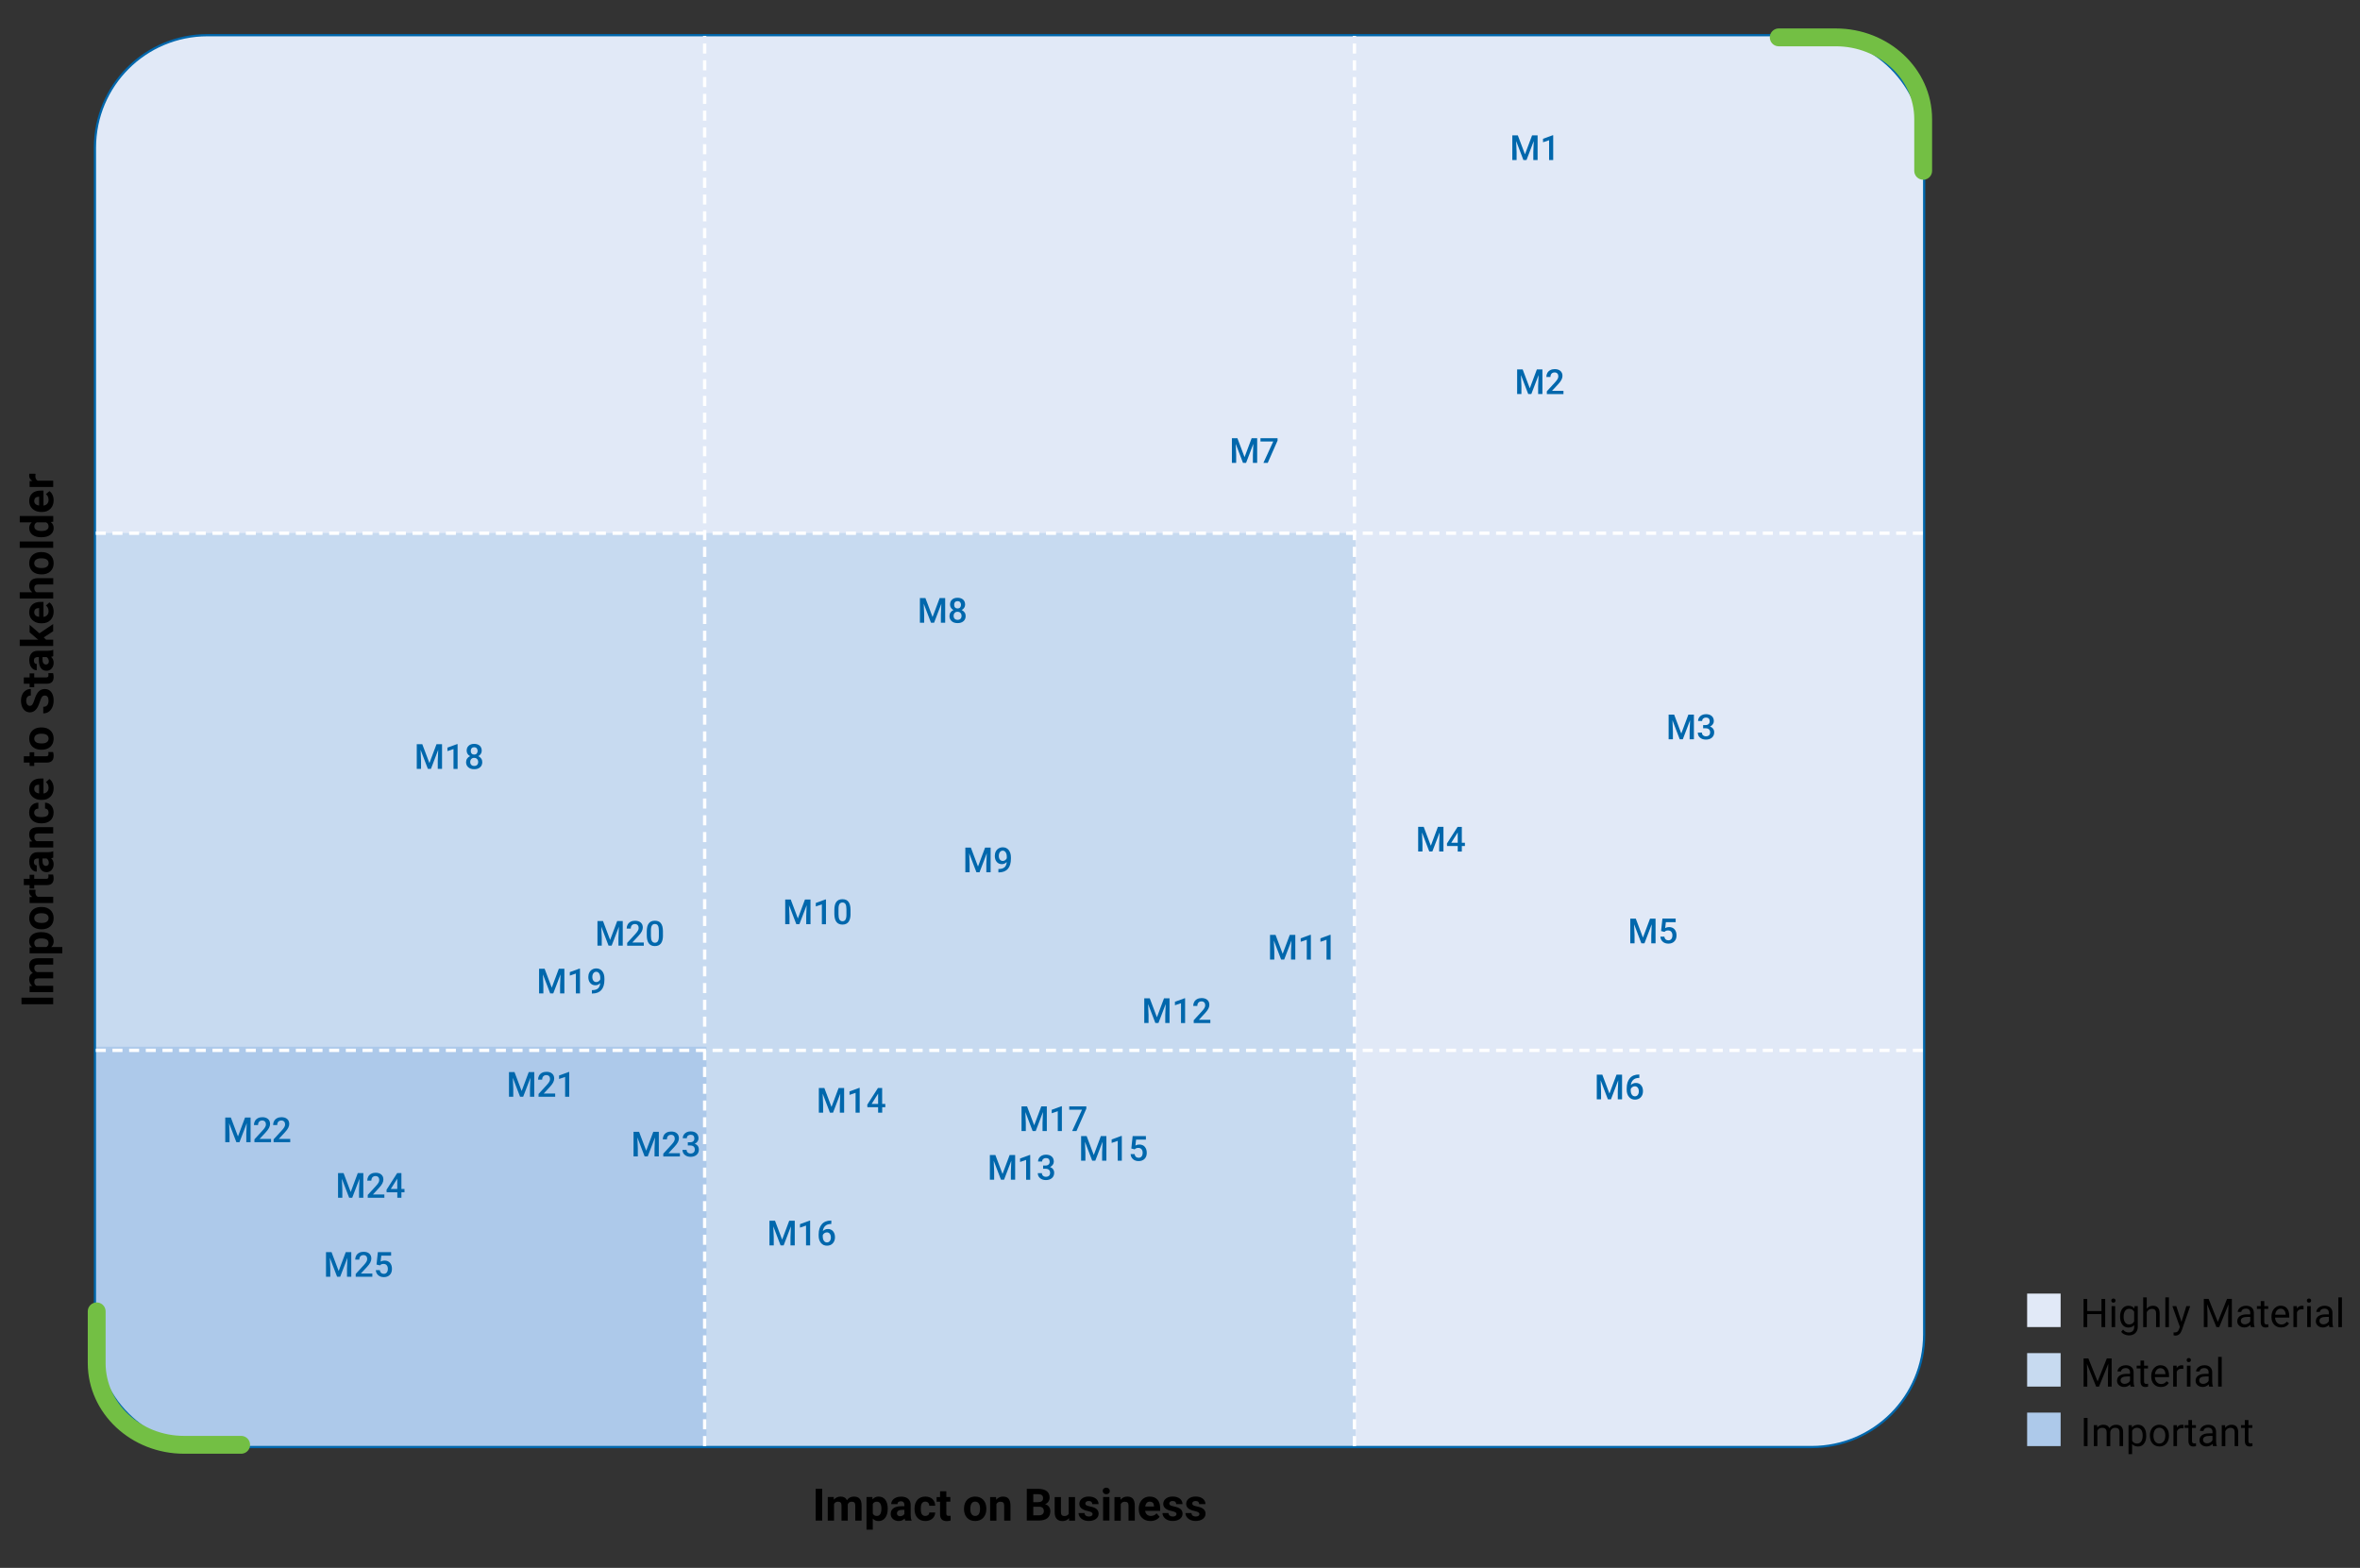
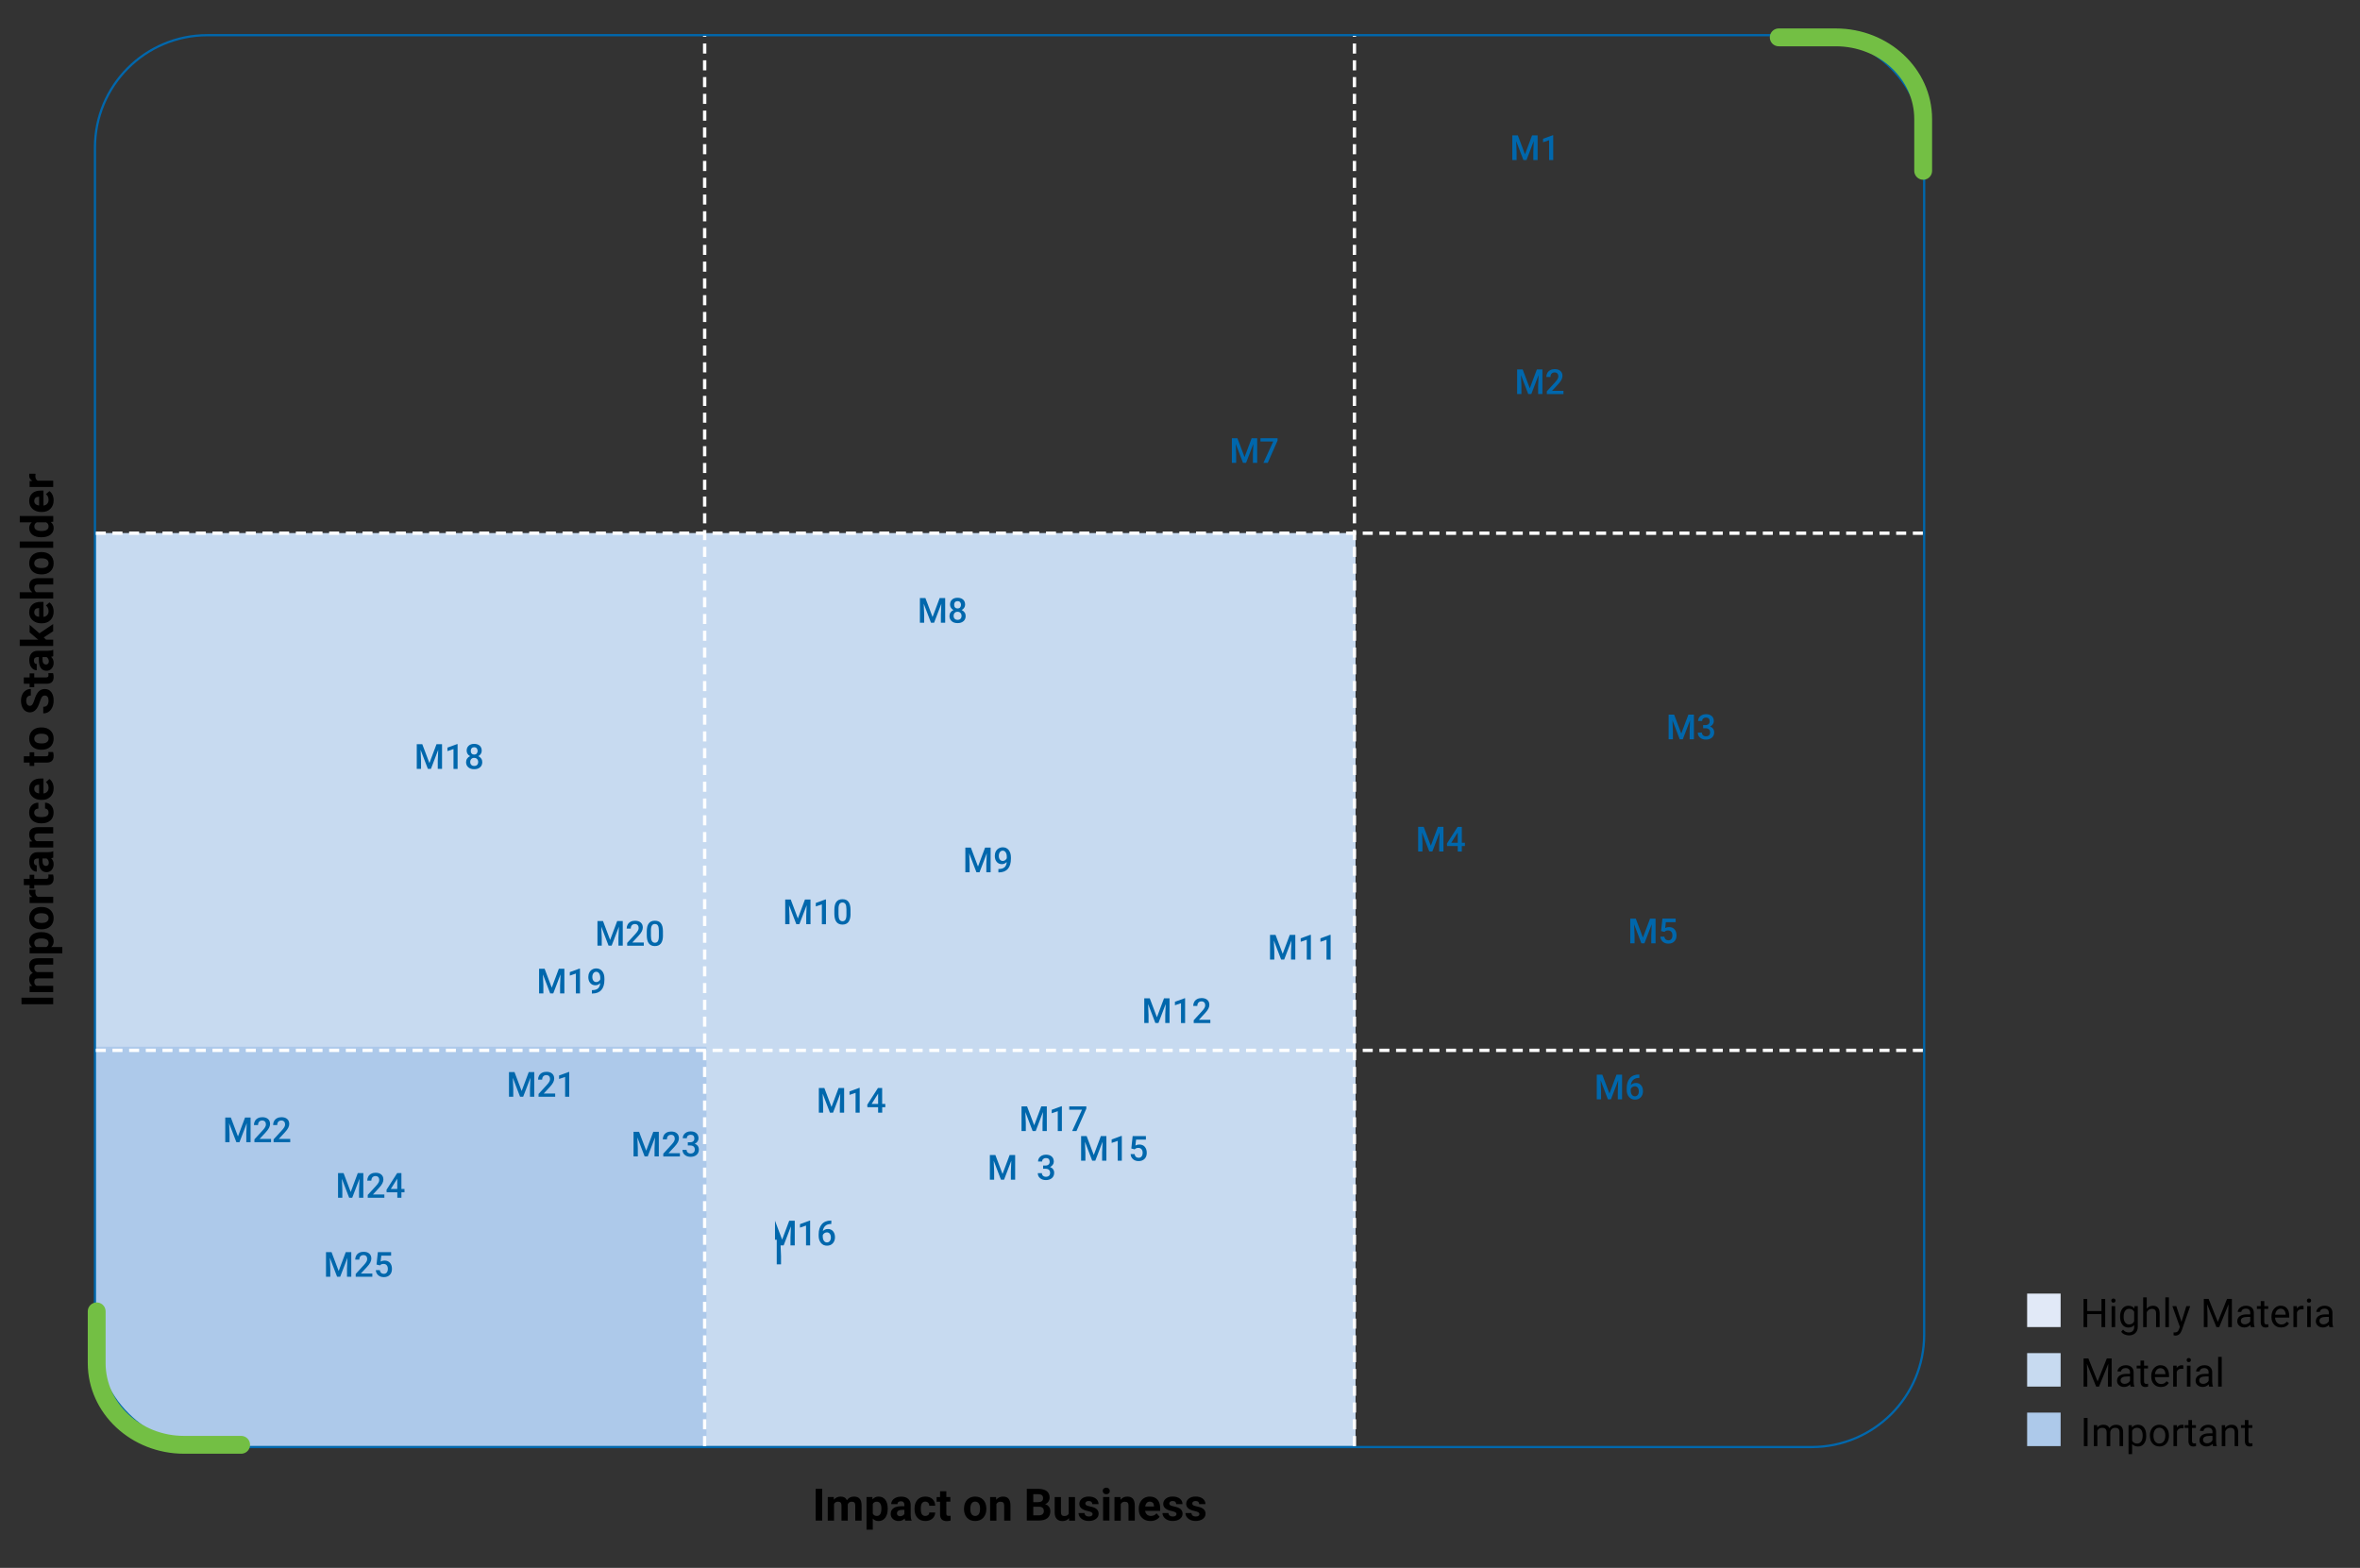
<svg xmlns="http://www.w3.org/2000/svg" xmlns:xlink="http://www.w3.org/1999/xlink" version="1.1" id="Layer_1" x="0px" y="0px" viewBox="0 0 5291.9 3515.7" style="enable-background:new 0 0 5291.9 3515.7;" xml:space="preserve">
  <rect x="0" y="0" width="5291.9" height="3515.7" fill="#333333" stroke="none" />
  <style type="text/css">
	.st0{fill:#E1E9F7;}
	.st1{fill:#C7DAF0;}
	.st2{fill:#ADC9EA;}
	.st3{clip-path:url(#SVGID_00000032642623525468283320000007349218459113346698_);fill:#C7DAF0;}
	.st4{clip-path:url(#SVGID_00000032642623525468283320000007349218459113346698_);fill:#ADC9EA;}
	.st5{fill:none;stroke:#0067AC;stroke-width:5;}
	.st6{fill:none;stroke:#FFFFFF;stroke-width:7.5;stroke-dasharray:22.56,15.06;}
	.st7{fill:none;stroke:#FFFFFF;stroke-width:7.5;stroke-dasharray:22.44,14.94;}
	.st8{fill:none;stroke:#73BF44;stroke-width:40;stroke-linecap:round;stroke-linejoin:round;}
	.st9{fill:#0067AC;}
</style>
  <g>
    <g>
      <path d="M1843.6,3409.6H1829v-71.2h14.7V3409.6z" />
      <path d="M1869.5,3356.8l0.4,5.9c3.7-4.6,8.8-6.9,15.2-6.9c6.8,0,11.5,2.7,14,8.1c3.7-5.4,9-8.1,15.9-8.1c5.7,0,10,1.7,12.8,5    c2.8,3.3,4.2,8.4,4.2,15.1v33.8h-14.2v-33.7c0-3-0.6-5.2-1.8-6.6c-1.2-1.4-3.2-2.1-6.2-2.1c-4.2,0-7.2,2-8.8,6.1l0,36.3h-14.1    V3376c0-3.1-0.6-5.3-1.8-6.6c-1.2-1.4-3.3-2.1-6.2-2.1c-4,0-6.9,1.7-8.7,5v37.4h-14.1v-52.9H1869.5z" />
      <path d="M1990.5,3383.7c0,8.1-1.8,14.7-5.5,19.6c-3.7,4.9-8.7,7.4-15,7.4c-5.3,0-9.7-1.9-12.9-5.6v24.9h-14.1v-73.2h13.1l0.5,5.2    c3.4-4.1,7.9-6.2,13.4-6.2c6.5,0,11.6,2.4,15.2,7.2s5.4,11.5,5.4,19.9V3383.7z M1976.4,3382.7c0-4.9-0.9-8.7-2.6-11.4    c-1.7-2.7-4.3-4-7.6-4c-4.4,0-7.5,1.7-9.1,5.1v21.6c1.7,3.5,4.8,5.2,9.2,5.2C1973,3399.2,1976.4,3393.7,1976.4,3382.7z" />
      <path d="M2029.9,3409.6c-0.7-1.3-1.1-2.9-1.4-4.7c-3.4,3.8-7.9,5.7-13.3,5.7c-5.2,0-9.5-1.5-12.9-4.5c-3.4-3-5.1-6.8-5.1-11.3    c0-5.6,2.1-9.9,6.2-12.9c4.2-3,10.2-4.5,18-4.5h6.5v-3c0-2.4-0.6-4.4-1.9-5.9c-1.3-1.5-3.2-2.2-5.9-2.2c-2.4,0-4.2,0.6-5.6,1.7    c-1.4,1.1-2,2.7-2,4.7h-14.1c0-3.1,0.9-5.9,2.8-8.5c1.9-2.6,4.6-4.7,8-6.1c3.5-1.5,7.3-2.2,11.6-2.2c6.5,0,11.7,1.6,15.5,4.9    s5.7,7.9,5.7,13.8v22.9c0,5,0.7,8.8,2.1,11.4v0.8H2029.9z M2018.2,3399.8c2.1,0,4-0.5,5.8-1.4s3.1-2.2,3.9-3.7v-9.1h-5.3    c-7.1,0-10.8,2.4-11.3,7.3l0,0.8c0,1.8,0.6,3.2,1.9,4.3C2014.4,3399.2,2016.1,3399.8,2018.2,3399.8z" />
      <path d="M2074.9,3399.2c2.6,0,4.7-0.7,6.4-2.1c1.6-1.4,2.5-3.3,2.5-5.7h13.2c0,3.6-1,6.9-2.9,9.8c-1.9,3-4.6,5.3-7.9,6.9    c-3.3,1.6-7,2.5-11.1,2.5c-7.6,0-13.5-2.4-17.9-7.2c-4.4-4.8-6.5-11.4-6.5-19.9v-0.9c0-8.1,2.2-14.6,6.5-19.5    c4.3-4.9,10.3-7.3,17.8-7.3c6.6,0,11.9,1.9,15.9,5.6c4,3.8,6,8.8,6.1,15h-13.2c-0.1-2.8-0.9-5-2.5-6.7c-1.6-1.7-3.8-2.6-6.5-2.6    c-3.3,0-5.8,1.2-7.5,3.6c-1.7,2.4-2.5,6.3-2.5,11.7v1.5c0,5.4,0.8,9.4,2.5,11.7C2069,3398,2071.5,3399.2,2074.9,3399.2z" />
      <path d="M2122,3343.8v13h9v10.4h-9v26.4c0,2,0.4,3.4,1.1,4.2c0.7,0.8,2.2,1.3,4.3,1.3c1.6,0,2.9-0.1,4.2-0.3v10.7    c-2.8,0.8-5.6,1.3-8.6,1.3c-9.9,0-15-5-15.1-15v-28.5h-7.7v-10.4h7.7v-13H2122z" />
      <path d="M2161.7,3382.7c0-5.2,1-9.9,3-14c2-4.1,4.9-7.3,8.7-9.5c3.8-2.2,8.2-3.4,13.2-3.4c7.1,0,13,2.2,17.5,6.5    c4.5,4.4,7,10.3,7.5,17.8l0.1,3.6c0,8.1-2.3,14.6-6.8,19.5c-4.5,4.9-10.6,7.4-18.2,7.4c-7.6,0-13.7-2.4-18.3-7.3    c-4.5-4.9-6.8-11.5-6.8-19.9V3382.7z M2175.8,3383.7c0,5,0.9,8.9,2.8,11.5c1.9,2.7,4.6,4,8.1,4c3.4,0,6.1-1.3,8-3.9    c1.9-2.6,2.9-6.8,2.9-12.6c0-4.9-1-8.7-2.9-11.5c-1.9-2.7-4.6-4.1-8.1-4.1c-3.5,0-6.1,1.3-8,4    C2176.7,3373.9,2175.8,3378.1,2175.8,3383.7z" />
      <path d="M2233.5,3356.8l0.4,6.1c3.8-4.7,8.8-7.1,15.2-7.1c5.6,0,9.8,1.6,12.5,4.9c2.7,3.3,4.1,8.2,4.2,14.8v34.2h-14.1v-33.8    c0-3-0.7-5.2-2-6.5c-1.3-1.4-3.5-2-6.5-2c-4,0-7,1.7-8.9,5.1v37.3h-14.1v-52.9H2233.5z" />
      <path d="M2302.4,3409.6v-71.2h24.9c8.6,0,15.2,1.7,19.6,5c4.5,3.3,6.7,8.2,6.7,14.5c0,3.5-0.9,6.6-2.7,9.2    c-1.8,2.7-4.3,4.6-7.5,5.8c3.6,0.9,6.5,2.8,8.6,5.5c2.1,2.8,3.2,6.2,3.2,10.2c0,6.8-2.2,12-6.5,15.5c-4.4,3.5-10.6,5.3-18.7,5.4    H2302.4z M2317,3368.3h10.8c7.4-0.1,11.1-3.1,11.1-8.8c0-3.2-0.9-5.5-2.8-7c-1.9-1.4-4.8-2.1-8.9-2.1H2317V3368.3z M2317,3378.6    v19.2h12.6c3.5,0,6.1-0.8,8.1-2.5c1.9-1.6,2.9-3.9,2.9-6.8c0-6.5-3.4-9.8-10.1-9.9H2317z" />
      <path d="M2397,3404.3c-3.5,4.2-8.3,6.4-14.5,6.4c-5.7,0-10-1.6-13-4.9s-4.5-8-4.6-14.3v-34.6h14.1v34.2c0,5.5,2.5,8.3,7.5,8.3    c4.8,0,8.1-1.7,9.9-5v-37.5h14.2v52.9h-13.3L2397,3404.3z" />
      <path d="M2449.9,3395c0-1.7-0.9-3.1-2.6-4.1c-1.7-1-4.5-1.9-8.2-2.7c-12.6-2.6-18.9-8-18.9-16c0-4.7,1.9-8.6,5.8-11.8    c3.9-3.1,9-4.7,15.3-4.7c6.7,0,12.1,1.6,16.1,4.7c4,3.2,6,7.3,6,12.3h-14.1c0-2-0.7-3.7-2-5c-1.3-1.3-3.3-2-6.1-2    c-2.4,0-4.2,0.5-5.5,1.6c-1.3,1.1-2,2.4-2,4.1c0,1.6,0.7,2.8,2.2,3.8c1.5,1,4,1.8,7.5,2.5c3.5,0.7,6.5,1.5,8.9,2.4    c7.5,2.7,11.2,7.5,11.2,14.2c0,4.8-2.1,8.7-6.2,11.7c-4.1,3-9.5,4.5-16,4.5c-4.4,0-8.4-0.8-11.8-2.4c-3.4-1.6-6.1-3.7-8.1-6.5    s-2.9-5.7-2.9-8.9h13.4c0.1,2.5,1.1,4.4,2.8,5.8c1.7,1.3,4,2,6.9,2c2.7,0,4.7-0.5,6.1-1.5C2449.2,3398,2449.9,3396.7,2449.9,3395z    " />
      <path d="M2472.7,3343.1c0-2.1,0.7-3.9,2.1-5.2s3.3-2.1,5.8-2.1c2.4,0,4.3,0.7,5.8,2.1c1.4,1.4,2.2,3.1,2.2,5.2    c0,2.1-0.7,3.9-2.2,5.3c-1.5,1.4-3.4,2.1-5.7,2.1c-2.4,0-4.3-0.7-5.7-2.1C2473.4,3347,2472.7,3345.2,2472.7,3343.1z     M2487.7,3409.6h-14.2v-52.9h14.2V3409.6z" />
      <path d="M2512.3,3356.8l0.4,6.1c3.8-4.7,8.8-7.1,15.2-7.1c5.6,0,9.8,1.6,12.5,4.9c2.7,3.3,4.1,8.2,4.2,14.8v34.2h-14.1v-33.8    c0-3-0.7-5.2-2-6.5c-1.3-1.4-3.5-2-6.5-2c-4,0-7,1.7-8.9,5.1v37.3H2499v-52.9H2512.3z" />
      <path d="M2579.7,3410.6c-7.8,0-14.1-2.4-18.9-7.1c-4.9-4.8-7.3-11.1-7.3-19v-1.4c0-5.3,1-10.1,3.1-14.2c2.1-4.2,5-7.4,8.7-9.7    c3.8-2.3,8.1-3.4,12.9-3.4c7.2,0,12.9,2.3,17.1,6.8c4.2,4.6,6.2,11,6.2,19.4v5.8h-33.7c0.5,3.5,1.8,6.2,4.1,8.3s5.2,3.1,8.7,3.1    c5.4,0,9.7-2,12.8-5.9l6.9,7.8c-2.1,3-5,5.3-8.6,7S2584.1,3410.6,2579.7,3410.6z M2578.1,3367.2c-2.8,0-5.1,0.9-6.8,2.8    c-1.7,1.9-2.9,4.6-3.3,8.1h19.6v-1.1c-0.1-3.1-0.9-5.6-2.5-7.3C2583.4,3368,2581.1,3367.2,2578.1,3367.2z" />
      <path d="M2638.1,3395c0-1.7-0.9-3.1-2.6-4.1c-1.7-1-4.5-1.9-8.2-2.7c-12.6-2.6-18.9-8-18.9-16c0-4.7,1.9-8.6,5.8-11.8    c3.9-3.1,9-4.7,15.3-4.7c6.7,0,12.1,1.6,16.1,4.7c4,3.2,6,7.3,6,12.3h-14.1c0-2-0.7-3.7-2-5c-1.3-1.3-3.3-2-6.1-2    c-2.4,0-4.2,0.5-5.5,1.6c-1.3,1.1-2,2.4-2,4.1c0,1.6,0.7,2.8,2.2,3.8c1.5,1,4,1.8,7.5,2.5c3.5,0.7,6.5,1.5,8.9,2.4    c7.5,2.7,11.2,7.5,11.2,14.2c0,4.8-2.1,8.7-6.2,11.7c-4.1,3-9.5,4.5-16,4.5c-4.4,0-8.4-0.8-11.8-2.4c-3.4-1.6-6.1-3.7-8.1-6.5    s-2.9-5.7-2.9-8.9h13.4c0.1,2.5,1.1,4.4,2.8,5.8c1.7,1.3,4,2,6.9,2c2.7,0,4.7-0.5,6.1-1.5C2637.4,3398,2638.1,3396.7,2638.1,3395z    " />
      <path d="M2689.5,3395c0-1.7-0.9-3.1-2.6-4.1c-1.7-1-4.5-1.9-8.2-2.7c-12.6-2.6-18.9-8-18.9-16c0-4.7,1.9-8.6,5.8-11.8    c3.9-3.1,9-4.7,15.3-4.7c6.7,0,12.1,1.6,16.1,4.7c4,3.2,6,7.3,6,12.3H2689c0-2-0.7-3.7-2-5c-1.3-1.3-3.3-2-6.1-2    c-2.4,0-4.2,0.5-5.5,1.6c-1.3,1.1-2,2.4-2,4.1c0,1.6,0.7,2.8,2.2,3.8c1.5,1,4,1.8,7.5,2.5c3.5,0.7,6.5,1.5,8.9,2.4    c7.5,2.7,11.2,7.5,11.2,14.2c0,4.8-2.1,8.7-6.2,11.7c-4.1,3-9.5,4.5-16,4.5c-4.4,0-8.4-0.8-11.8-2.4c-3.4-1.6-6.1-3.7-8.1-6.5    s-2.9-5.7-2.9-8.9h13.4c0.1,2.5,1.1,4.4,2.8,5.8c1.7,1.3,4,2,6.9,2c2.7,0,4.7-0.5,6.1-1.5C2688.8,3398,2689.5,3396.7,2689.5,3395z    " />
    </g>
    <g>
      <rect x="4545.5" y="2900.6" class="st0" width="75.1" height="75.1" />
      <g>
        <path d="M4720.6,2975.8h-8.4v-29.2h-31.9v29.2h-8.3v-63.2h8.3v27.2h31.9v-27.2h8.4V2975.8z" />
        <path d="M4734.2,2916.3c0-1.3,0.4-2.4,1.2-3.3c0.8-0.9,2-1.3,3.5-1.3s2.8,0.4,3.6,1.3c0.8,0.9,1.2,2,1.2,3.3s-0.4,2.4-1.2,3.3     s-2,1.3-3.6,1.3s-2.7-0.4-3.5-1.3C4734.6,2918.7,4734.2,2917.6,4734.2,2916.3z M4742.9,2975.8h-8v-47h8V2975.8z" />
        <path d="M4753.9,2951.9c0-7.3,1.7-13.2,5.1-17.5c3.4-4.3,7.9-6.5,13.5-6.5c5.7,0,10.2,2,13.4,6.1l0.4-5.2h7.3v45.9     c0,6.1-1.8,10.9-5.4,14.4s-8.4,5.3-14.5,5.3c-3.4,0-6.7-0.7-9.9-2.2c-3.2-1.4-5.7-3.4-7.4-6l4.2-4.8c3.4,4.3,7.7,6.4,12.6,6.4     c3.9,0,7-1.1,9.1-3.3c2.2-2.2,3.3-5.3,3.3-9.3v-4c-3.2,3.7-7.6,5.6-13.2,5.6c-5.5,0-10-2.2-13.4-6.6S4753.9,2959.5,4753.9,2951.9     z M4761.9,2952.8c0,5.3,1.1,9.5,3.3,12.5c2.2,3,5.2,4.5,9.1,4.5c5.1,0,8.8-2.3,11.2-6.9v-21.5c-2.5-4.5-6.2-6.7-11.1-6.7     c-3.9,0-7,1.5-9.2,4.6C4763,2942.3,4761.9,2946.8,4761.9,2952.8z" />
        <path d="M4813.7,2934.5c3.6-4.4,8.2-6.6,13.9-6.6c9.9,0,14.9,5.6,15,16.8v31.1h-8v-31.1c0-3.4-0.8-5.9-2.3-7.5     c-1.5-1.6-3.9-2.4-7.1-2.4c-2.6,0-4.9,0.7-6.9,2.1c-2,1.4-3.5,3.2-4.6,5.5v33.5h-8v-66.7h8V2934.5z" />
        <path d="M4863.4,2975.8h-8v-66.7h8V2975.8z" />
        <path d="M4891.6,2964l10.9-35.2h8.6l-18.9,54.3c-2.9,7.8-7.6,11.7-13.9,11.7l-1.5-0.1l-3-0.6v-6.5l2.2,0.2c2.7,0,4.8-0.6,6.4-1.7     c1.5-1.1,2.8-3.1,3.8-6l1.8-4.8l-16.8-46.5h8.8L4891.6,2964z" />
        <path d="M4952.4,2912.5l20.7,51.6l20.7-51.6h10.8v63.2h-8.3v-24.6l0.8-26.6l-20.8,51.2h-6.4l-20.7-51.1l0.8,26.5v24.6h-8.3v-63.2     H4952.4z" />
        <path d="M5047.1,2975.8c-0.5-0.9-0.8-2.6-1.1-5c-3.7,3.9-8.2,5.8-13.4,5.8c-4.6,0-8.4-1.3-11.4-3.9c-3-2.6-4.5-5.9-4.5-10     c0-4.9,1.9-8.7,5.6-11.4c3.7-2.7,9-4.1,15.7-4.1h7.8v-3.7c0-2.8-0.8-5-2.5-6.7c-1.7-1.7-4.2-2.5-7.4-2.5c-2.9,0-5.3,0.7-7.2,2.2     s-2.9,3.2-2.9,5.3h-8.1c0-2.3,0.8-4.6,2.5-6.8s3.9-3.9,6.8-5.2c2.9-1.3,6-1.9,9.4-1.9c5.4,0,9.7,1.4,12.7,4.1     c3.1,2.7,4.7,6.4,4.8,11.2v21.6c0,4.3,0.5,7.7,1.7,10.3v0.7H5047.1z M5033.7,2969.6c2.5,0,4.9-0.7,7.2-2c2.3-1.3,3.9-3,4.9-5.1     v-9.6h-6.3c-9.8,0-14.8,2.9-14.8,8.6c0,2.5,0.8,4.5,2.5,5.9C5028.9,2968.9,5031.1,2969.6,5033.7,2969.6z" />
        <path d="M5077.3,2917.4v11.4h8.8v6.2h-8.8v29.2c0,1.9,0.4,3.3,1.2,4.2c0.8,0.9,2.1,1.4,4,1.4c0.9,0,2.2-0.2,3.8-0.5v6.5     c-2.1,0.6-4.2,0.9-6.2,0.9c-3.6,0-6.3-1.1-8.1-3.3s-2.7-5.3-2.7-9.3V2935h-8.6v-6.2h8.6v-11.4H5077.3z" />
        <path d="M5115,2976.6c-6.4,0-11.6-2.1-15.6-6.3c-4-4.2-6-9.8-6-16.8v-1.5c0-4.7,0.9-8.8,2.7-12.5c1.8-3.7,4.3-6.5,7.5-8.6     c3.2-2.1,6.7-3.1,10.4-3.1c6.1,0,10.9,2,14.2,6c3.4,4,5.1,9.8,5.1,17.3v3.3h-31.8c0.1,4.6,1.5,8.4,4.1,11.2s5.9,4.3,9.9,4.3     c2.8,0,5.2-0.6,7.2-1.7c2-1.2,3.7-2.7,5.2-4.6l4.9,3.8C5128.8,2973.6,5122.9,2976.6,5115,2976.6z M5114,2934.5     c-3.2,0-6,1.2-8.2,3.5c-2.2,2.4-3.6,5.7-4.1,9.9h23.5v-0.6c-0.2-4.1-1.3-7.2-3.3-9.5C5120,2935.6,5117.4,2934.5,5114,2934.5z" />
        <path d="M5165.3,2936c-1.2-0.2-2.5-0.3-4-0.3c-5.3,0-8.8,2.2-10.7,6.7v33.4h-8v-47h7.8l0.1,5.4c2.6-4.2,6.4-6.3,11.2-6.3     c1.6,0,2.8,0.2,3.6,0.6V2936z" />
        <path d="M5172.8,2916.3c0-1.3,0.4-2.4,1.2-3.3c0.8-0.9,2-1.3,3.5-1.3s2.8,0.4,3.6,1.3c0.8,0.9,1.2,2,1.2,3.3s-0.4,2.4-1.2,3.3     s-2,1.3-3.6,1.3s-2.7-0.4-3.5-1.3C5173.2,2918.7,5172.8,2917.6,5172.8,2916.3z M5181.5,2975.8h-8v-47h8V2975.8z" />
        <path d="M5223.3,2975.8c-0.5-0.9-0.8-2.6-1.1-5c-3.7,3.9-8.2,5.8-13.4,5.8c-4.6,0-8.4-1.3-11.4-3.9c-3-2.6-4.5-5.9-4.5-10     c0-4.9,1.9-8.7,5.6-11.4c3.7-2.7,9-4.1,15.7-4.1h7.8v-3.7c0-2.8-0.8-5-2.5-6.7c-1.7-1.7-4.2-2.5-7.4-2.5c-2.9,0-5.3,0.7-7.2,2.2     s-2.9,3.2-2.9,5.3h-8.1c0-2.3,0.8-4.6,2.5-6.8s3.9-3.9,6.8-5.2c2.9-1.3,6-1.9,9.4-1.9c5.4,0,9.7,1.4,12.7,4.1     c3.1,2.7,4.7,6.4,4.8,11.2v21.6c0,4.3,0.5,7.7,1.7,10.3v0.7H5223.3z M5210,2969.6c2.5,0,4.9-0.7,7.2-2c2.3-1.3,3.9-3,4.9-5.1     v-9.6h-6.3c-9.8,0-14.8,2.9-14.8,8.6c0,2.5,0.8,4.5,2.5,5.9C5205.2,2968.9,5207.4,2969.6,5210,2969.6z" />
-         <path d="M5251.4,2975.8h-8v-66.7h8V2975.8z" />
      </g>
      <rect x="4545.5" y="3034.1" class="st1" width="75.1" height="75.1" />
      <g>
        <path d="M4682.8,3046l20.7,51.6l20.7-51.6h10.8v63.2h-8.3v-24.6l0.8-26.6l-20.8,51.2h-6.4l-20.7-51.1l0.8,26.5v24.6h-8.3V3046     H4682.8z" />
        <path d="M4777.5,3109.2c-0.5-0.9-0.8-2.6-1.1-5c-3.7,3.9-8.2,5.8-13.4,5.8c-4.6,0-8.4-1.3-11.4-3.9c-3-2.6-4.5-5.9-4.5-10     c0-4.9,1.9-8.7,5.6-11.4c3.7-2.7,9-4.1,15.7-4.1h7.8v-3.7c0-2.8-0.8-5-2.5-6.7c-1.7-1.7-4.2-2.5-7.4-2.5c-2.9,0-5.3,0.7-7.2,2.2     s-2.9,3.2-2.9,5.3h-8.1c0-2.3,0.8-4.6,2.5-6.8s3.9-3.9,6.8-5.2c2.9-1.3,6-1.9,9.4-1.9c5.4,0,9.7,1.4,12.7,4.1     c3.1,2.7,4.7,6.4,4.8,11.2v21.6c0,4.3,0.5,7.7,1.7,10.3v0.7H4777.5z M4764.1,3103.1c2.5,0,4.9-0.7,7.2-2c2.3-1.3,3.9-3,4.9-5.1     v-9.6h-6.3c-9.8,0-14.8,2.9-14.8,8.6c0,2.5,0.8,4.5,2.5,5.9C4759.3,3102.4,4761.5,3103.1,4764.1,3103.1z" />
        <path d="M4807.7,3050.8v11.4h8.8v6.2h-8.8v29.2c0,1.9,0.4,3.3,1.2,4.2c0.8,0.9,2.1,1.4,4,1.4c0.9,0,2.2-0.2,3.8-0.5v6.5     c-2.1,0.6-4.2,0.9-6.2,0.9c-3.6,0-6.3-1.1-8.1-3.3s-2.7-5.3-2.7-9.3v-29.1h-8.6v-6.2h8.6v-11.4H4807.7z" />
        <path d="M4845.4,3110.1c-6.4,0-11.6-2.1-15.6-6.3c-4-4.2-6-9.8-6-16.8v-1.5c0-4.7,0.9-8.8,2.7-12.5c1.8-3.7,4.3-6.5,7.5-8.6     c3.2-2.1,6.7-3.1,10.4-3.1c6.1,0,10.9,2,14.2,6c3.4,4,5.1,9.8,5.1,17.3v3.3h-31.8c0.1,4.6,1.5,8.4,4.1,11.2s5.9,4.3,9.9,4.3     c2.8,0,5.2-0.6,7.2-1.7c2-1.2,3.7-2.7,5.2-4.6l4.9,3.8C4859.2,3107.1,4853.3,3110.1,4845.4,3110.1z M4844.4,3067.9     c-3.2,0-6,1.2-8.2,3.5c-2.2,2.4-3.6,5.7-4.1,9.9h23.5v-0.6c-0.2-4.1-1.3-7.2-3.3-9.5C4850.4,3069.1,4847.7,3067.9,4844.4,3067.9z     " />
        <path d="M4895.7,3069.4c-1.2-0.2-2.5-0.3-4-0.3c-5.3,0-8.8,2.2-10.7,6.7v33.4h-8v-47h7.8l0.1,5.4c2.6-4.2,6.4-6.3,11.2-6.3     c1.6,0,2.8,0.2,3.6,0.6V3069.4z" />
        <path d="M4903.2,3049.7c0-1.3,0.4-2.4,1.2-3.3c0.8-0.9,2-1.3,3.5-1.3s2.8,0.4,3.6,1.3c0.8,0.9,1.2,2,1.2,3.3s-0.4,2.4-1.2,3.3     s-2,1.3-3.6,1.3s-2.7-0.4-3.5-1.3C4903.6,3052.1,4903.2,3051,4903.2,3049.7z M4911.8,3109.2h-8v-47h8V3109.2z" />
        <path d="M4953.7,3109.2c-0.5-0.9-0.8-2.6-1.1-5c-3.7,3.9-8.2,5.8-13.4,5.8c-4.6,0-8.4-1.3-11.4-3.9c-3-2.6-4.5-5.9-4.5-10     c0-4.9,1.9-8.7,5.6-11.4c3.7-2.7,9-4.1,15.7-4.1h7.8v-3.7c0-2.8-0.8-5-2.5-6.7c-1.7-1.7-4.2-2.5-7.4-2.5c-2.9,0-5.3,0.7-7.2,2.2     s-2.9,3.2-2.9,5.3h-8.1c0-2.3,0.8-4.6,2.5-6.8s3.9-3.9,6.8-5.2c2.9-1.3,6-1.9,9.4-1.9c5.4,0,9.7,1.4,12.7,4.1     c3.1,2.7,4.7,6.4,4.8,11.2v21.6c0,4.3,0.5,7.7,1.7,10.3v0.7H4953.7z M4940.4,3103.1c2.5,0,4.9-0.7,7.2-2c2.3-1.3,3.9-3,4.9-5.1     v-9.6h-6.3c-9.8,0-14.8,2.9-14.8,8.6c0,2.5,0.8,4.5,2.5,5.9C4935.6,3102.4,4937.7,3103.1,4940.4,3103.1z" />
        <path d="M4981.8,3109.2h-8v-66.7h8V3109.2z" />
      </g>
      <rect x="4545.5" y="3167.5" class="st2" width="75.1" height="75.1" />
      <g>
        <path d="M4681,3242.6h-8.3v-63.2h8.3V3242.6z" />
        <path d="M4702.5,3195.6l0.2,5.2c3.4-4.1,8.1-6.1,13.9-6.1c6.6,0,11,2.5,13.4,7.6c1.6-2.3,3.6-4.1,6.1-5.5     c2.5-1.4,5.5-2.1,8.9-2.1c10.3,0,15.6,5.5,15.7,16.4v31.5h-8v-31c0-3.4-0.8-5.9-2.3-7.5c-1.5-1.7-4.1-2.5-7.7-2.5     c-3,0-5.5,0.9-7.4,2.7c-2,1.8-3.1,4.2-3.4,7.2v31.2h-8.1v-30.8c0-6.8-3.3-10.3-10-10.3c-5.3,0-8.9,2.2-10.8,6.7v34.3h-8v-47     H4702.5z" />
        <path d="M4812.6,3219.6c0,7.2-1.6,12.9-4.9,17.3c-3.3,4.4-7.7,6.6-13.3,6.6c-5.7,0-10.2-1.8-13.5-5.4v22.6h-8v-65.1h7.3l0.4,5.2     c3.3-4.1,7.8-6.1,13.6-6.1c5.6,0,10.1,2.1,13.4,6.4c3.3,4.3,4.9,10.2,4.9,17.8V3219.6z M4804.6,3218.7c0-5.3-1.1-9.5-3.4-12.6     c-2.3-3.1-5.4-4.6-9.3-4.6c-4.9,0-8.5,2.2-10.9,6.5v22.5c2.4,4.3,6.1,6.4,11,6.4c3.9,0,6.9-1.5,9.2-4.6     C4803.5,3229.2,4804.6,3224.7,4804.6,3218.7z" />
        <path d="M4820.7,3218.6c0-4.6,0.9-8.7,2.7-12.4c1.8-3.7,4.3-6.5,7.6-8.5c3.2-2,6.9-3,11.1-3c6.4,0,11.6,2.2,15.5,6.6     c4,4.4,5.9,10.3,5.9,17.7v0.6c0,4.6-0.9,8.7-2.6,12.3c-1.8,3.6-4.3,6.5-7.5,8.5c-3.3,2-7,3-11.2,3c-6.4,0-11.5-2.2-15.5-6.6     c-4-4.4-5.9-10.3-5.9-17.6V3218.6z M4828.8,3219.6c0,5.2,1.2,9.4,3.6,12.6s5.7,4.7,9.7,4.7c4.1,0,7.3-1.6,9.7-4.8     c2.4-3.2,3.6-7.7,3.6-13.4c0-5.2-1.2-9.3-3.7-12.5c-2.4-3.2-5.7-4.8-9.8-4.8c-4,0-7.2,1.6-9.6,4.7     C4830,3209.2,4828.8,3213.7,4828.8,3219.6z" />
        <path d="M4896.3,3202.8c-1.2-0.2-2.5-0.3-4-0.3c-5.3,0-8.8,2.2-10.7,6.7v33.4h-8v-47h7.8l0.1,5.4c2.6-4.2,6.4-6.3,11.2-6.3     c1.6,0,2.8,0.2,3.6,0.6V3202.8z" />
        <path d="M4915.2,3184.2v11.4h8.8v6.2h-8.8v29.2c0,1.9,0.4,3.3,1.2,4.2c0.8,0.9,2.1,1.4,4,1.4c0.9,0,2.2-0.2,3.8-0.5v6.5     c-2.1,0.6-4.2,0.9-6.2,0.9c-3.6,0-6.3-1.1-8.1-3.3s-2.7-5.3-2.7-9.3v-29.1h-8.6v-6.2h8.6v-11.4H4915.2z" />
        <path d="M4962.4,3242.6c-0.5-0.9-0.8-2.6-1.1-5c-3.7,3.9-8.2,5.8-13.4,5.8c-4.6,0-8.4-1.3-11.4-3.9c-3-2.6-4.5-5.9-4.5-10     c0-4.9,1.9-8.7,5.6-11.4c3.7-2.7,9-4.1,15.7-4.1h7.8v-3.7c0-2.8-0.8-5-2.5-6.7c-1.7-1.7-4.2-2.5-7.4-2.5c-2.9,0-5.3,0.7-7.2,2.2     s-2.9,3.2-2.9,5.3h-8.1c0-2.3,0.8-4.6,2.5-6.8s3.9-3.9,6.8-5.2c2.9-1.3,6-1.9,9.4-1.9c5.4,0,9.7,1.4,12.7,4.1     c3.1,2.7,4.7,6.4,4.8,11.2v21.6c0,4.3,0.5,7.7,1.7,10.3v0.7H4962.4z M4949,3236.4c2.5,0,4.9-0.7,7.2-2c2.3-1.3,3.9-3,4.9-5.1     v-9.6h-6.3c-9.8,0-14.8,2.9-14.8,8.6c0,2.5,0.8,4.5,2.5,5.9C4944.2,3235.7,4946.4,3236.4,4949,3236.4z" />
        <path d="M4989.4,3195.6l0.3,5.9c3.6-4.5,8.3-6.8,14.1-6.8c9.9,0,14.9,5.6,15,16.8v31.1h-8v-31.1c0-3.4-0.8-5.9-2.3-7.5     c-1.5-1.6-3.9-2.4-7.1-2.4c-2.6,0-4.9,0.7-6.9,2.1c-2,1.4-3.5,3.2-4.6,5.5v33.5h-8v-47H4989.4z" />
        <path d="M5041.7,3184.2v11.4h8.8v6.2h-8.8v29.2c0,1.9,0.4,3.3,1.2,4.2c0.8,0.9,2.1,1.4,4,1.4c0.9,0,2.2-0.2,3.8-0.5v6.5     c-2.1,0.6-4.2,0.9-6.2,0.9c-3.6,0-6.3-1.1-8.1-3.3s-2.7-5.3-2.7-9.3v-29.1h-8.6v-6.2h8.6v-11.4H5041.7z" />
      </g>
    </g>
    <g>
      <path d="M119.3,2237.1v14.7H48.2v-14.7H119.3z" />
      <path d="M66.4,2211.2l5.9-0.4c-4.6-3.7-6.9-8.8-6.9-15.2c0-6.8,2.7-11.5,8.1-14c-5.4-3.7-8.1-9-8.1-15.9c0-5.7,1.7-10,5-12.8    c3.3-2.8,8.4-4.2,15.1-4.2h33.8v14.2H85.6c-3,0-5.2,0.6-6.6,1.8c-1.4,1.2-2.1,3.2-2.1,6.2c0,4.2,2,7.2,6.1,8.8l36.3,0v14.1H85.6    c-3.1,0-5.3,0.6-6.6,1.8c-1.4,1.2-2.1,3.3-2.1,6.2c0,4,1.7,6.9,5,8.7h37.4v14.1H66.4V2211.2z" />
      <path d="M93.4,2090.2c8.1,0,14.7,1.8,19.6,5.5c4.9,3.7,7.4,8.7,7.4,15c0,5.3-1.9,9.7-5.6,12.9h24.9v14.1H66.4v-13.1l5.2-0.5    c-4.1-3.4-6.2-7.9-6.2-13.4c0-6.5,2.4-11.6,7.2-15.2c4.8-3.6,11.5-5.4,19.9-5.4H93.4z M92.3,2104.3c-4.9,0-8.7,0.9-11.4,2.6    c-2.7,1.7-4,4.3-4,7.6c0,4.4,1.7,7.5,5.1,9.1h21.6c3.5-1.7,5.2-4.8,5.2-9.2C108.9,2107.7,103.4,2104.3,92.3,2104.3z" />
      <path d="M92.4,2083.7c-5.2,0-9.9-1-14-3c-4.1-2-7.3-4.9-9.5-8.7c-2.2-3.8-3.4-8.2-3.4-13.2c0-7.1,2.2-13,6.5-17.5    c4.4-4.5,10.3-7,17.8-7.5l3.6-0.1c8.1,0,14.6,2.3,19.5,6.8c4.9,4.5,7.4,10.6,7.4,18.2c0,7.6-2.4,13.7-7.3,18.3    c-4.9,4.5-11.5,6.8-19.9,6.8H92.4z M93.4,2069.5c5,0,8.9-0.9,11.5-2.8c2.7-1.9,4-4.6,4-8.1c0-3.4-1.3-6.1-3.9-8    c-2.6-1.9-6.8-2.9-12.6-2.9c-4.9,0-8.7,1-11.5,2.9c-2.7,1.9-4.1,4.6-4.1,8.1c0,3.5,1.3,6.1,4,8    C83.6,2068.6,87.7,2069.5,93.4,2069.5z" />
      <path d="M79.7,1995.2c-0.3,1.9-0.4,3.6-0.4,5.1c0,5.3,1.8,8.8,5.4,10.5h34.6v14.1H66.4v-13.3l6.3-0.4c-4.9-2.8-7.3-6.8-7.3-11.8    c0-1.6,0.2-3,0.6-4.4L79.7,1995.2z" />
      <path d="M53.4,1970.6h13v-9h10.4v9h26.4c2,0,3.4-0.4,4.2-1.1c0.8-0.7,1.3-2.2,1.3-4.3c0-1.6-0.1-2.9-0.3-4.2H119    c0.8,2.8,1.3,5.6,1.3,8.6c0,9.9-5,15-15,15.1H76.8v7.7H66.4v-7.7h-13V1970.6z" />
      <path d="M119.3,1923c-1.3,0.7-2.9,1.1-4.7,1.4c3.8,3.4,5.7,7.9,5.7,13.3c0,5.2-1.5,9.5-4.5,12.9c-3,3.4-6.8,5.1-11.3,5.1    c-5.6,0-9.9-2.1-12.9-6.2c-3-4.2-4.5-10.2-4.5-18v-6.5h-3c-2.4,0-4.4,0.6-5.9,1.9c-1.5,1.3-2.2,3.2-2.2,5.9c0,2.4,0.6,4.2,1.7,5.6    c1.1,1.4,2.7,2,4.7,2v14.1c-3.1,0-5.9-0.9-8.5-2.8c-2.6-1.9-4.7-4.6-6.1-8c-1.5-3.5-2.2-7.3-2.2-11.6c0-6.5,1.6-11.7,4.9-15.5    s7.9-5.7,13.8-5.7h22.9c5,0,8.8-0.7,11.4-2.1h0.8V1923z M109.5,1934.7c0-2.1-0.5-4-1.4-5.8c-0.9-1.8-2.2-3.1-3.7-3.9h-9.1v5.3    c0,7.1,2.4,10.8,7.3,11.3l0.8,0c1.8,0,3.2-0.6,4.3-1.9C108.9,1938.5,109.5,1936.9,109.5,1934.7z" />
      <path d="M66.4,1887l6.1-0.4c-4.7-3.8-7.1-8.8-7.1-15.2c0-5.6,1.6-9.8,4.9-12.5c3.3-2.7,8.2-4.1,14.8-4.2h34.2v14.1H85.5    c-3,0-5.2,0.7-6.5,2c-1.4,1.3-2,3.5-2,6.5c0,4,1.7,7,5.1,8.9h37.3v14.1H66.4V1887z" />
      <path d="M108.9,1822c0-2.6-0.7-4.7-2.2-6.4c-1.4-1.6-3.3-2.5-5.7-2.5v-13.2c3.6,0,6.9,1,9.8,2.9c3,1.9,5.3,4.6,6.9,7.9    c1.6,3.3,2.5,7,2.5,11.1c0,7.6-2.4,13.5-7.2,17.9c-4.8,4.4-11.4,6.5-19.9,6.5h-0.9c-8.1,0-14.6-2.2-19.5-6.5    c-4.9-4.3-7.3-10.3-7.3-17.8c0-6.6,1.9-11.9,5.6-15.9c3.8-4,8.8-6,15-6.1v13.2c-2.8,0.1-5,0.9-6.7,2.5c-1.7,1.6-2.6,3.8-2.6,6.5    c0,3.3,1.2,5.8,3.6,7.5c2.4,1.7,6.3,2.5,11.7,2.5h1.5c5.4,0,9.4-0.8,11.7-2.5C107.7,1827.9,108.9,1825.4,108.9,1822z" />
      <path d="M120.3,1767.4c0,7.8-2.4,14.1-7.1,18.9c-4.8,4.9-11.1,7.3-19,7.3h-1.4c-5.3,0-10.1-1-14.2-3.1c-4.2-2.1-7.4-5-9.7-8.7    c-2.3-3.8-3.4-8.1-3.4-12.9c0-7.2,2.3-12.9,6.8-17.1c4.6-4.2,11-6.2,19.4-6.2h5.8v33.7c3.5-0.5,6.2-1.8,8.3-4.1    c2.1-2.3,3.1-5.2,3.1-8.7c0-5.4-2-9.7-5.9-12.8l7.8-6.9c3,2.1,5.3,5,7,8.6C119.4,1759,120.3,1763,120.3,1767.4z M76.8,1769    c0,2.8,0.9,5.1,2.8,6.8c1.9,1.7,4.6,2.9,8.1,3.3v-19.6h-1.1c-3.1,0.1-5.6,0.9-7.3,2.5C77.7,1763.7,76.8,1766,76.8,1769z" />
      <path d="M53.4,1695.8h13v-9h10.4v9h26.4c2,0,3.4-0.4,4.2-1.1c0.8-0.7,1.3-2.2,1.3-4.3c0-1.6-0.1-2.9-0.3-4.2H119    c0.8,2.8,1.3,5.6,1.3,8.6c0,9.9-5,15-15,15.1H76.8v7.7H66.4v-7.7h-13V1695.8z" />
      <path d="M92.4,1681.1c-5.2,0-9.9-1-14-3c-4.1-2-7.3-4.9-9.5-8.7c-2.2-3.8-3.4-8.2-3.4-13.2c0-7.1,2.2-13,6.5-17.5    c4.4-4.5,10.3-7,17.8-7.5l3.6-0.1c8.1,0,14.6,2.3,19.5,6.8c4.9,4.5,7.4,10.6,7.4,18.2c0,7.6-2.4,13.7-7.3,18.3    c-4.9,4.5-11.5,6.8-19.9,6.8H92.4z M93.4,1667c5,0,8.9-0.9,11.5-2.8c2.7-1.9,4-4.6,4-8.1c0-3.4-1.3-6.1-3.9-8    c-2.6-1.9-6.8-2.9-12.6-2.9c-4.9,0-8.7,1-11.5,2.9c-2.7,1.9-4.1,4.6-4.1,8.1c0,3.5,1.3,6.1,4,8C83.6,1666.1,87.7,1667,93.4,1667z" />
      <path d="M100.6,1559.6c-2.8,0-4.9,1-6.4,2.9c-1.5,2-3,5.5-4.7,10.6c-1.6,5.1-3.3,9.1-4.9,12.1c-4.4,8.1-10.2,12.1-17.6,12.1    c-3.8,0-7.3-1.1-10.3-3.2c-3-2.2-5.4-5.3-7.1-9.3c-1.7-4.1-2.5-8.6-2.5-13.7c0-5.1,0.9-9.6,2.8-13.6c1.8-4,4.4-7.1,7.8-9.3    c3.4-2.2,7.2-3.3,11.4-3.3v14.7c-3.3,0-5.8,1-7.6,3.1c-1.8,2.1-2.7,4.9-2.7,8.6c0,3.6,0.8,6.4,2.3,8.4c1.5,2,3.5,3,6,3    c2.3,0,4.3-1.2,5.8-3.5c1.6-2.3,3-5.8,4.4-10.3c2.5-8.3,5.6-14.4,9.3-18.2c3.7-3.8,8.3-5.7,13.9-5.7c6.2,0,11,2.3,14.5,7    c3.5,4.7,5.3,10.9,5.3,18.8c0,5.5-1,10.5-3,15c-2,4.5-4.7,7.9-8.2,10.3c-3.5,2.4-7.5,3.5-12.1,3.5v-14.7c7.9,0,11.8-4.7,11.8-14.1    c0-3.5-0.7-6.2-2.1-8.2C105.2,1560.6,103.2,1559.6,100.6,1559.6z" />
      <path d="M53.4,1519h13v-9h10.4v9h26.4c2,0,3.4-0.4,4.2-1.1c0.8-0.7,1.3-2.2,1.3-4.3c0-1.6-0.1-2.9-0.3-4.2H119    c0.8,2.8,1.3,5.6,1.3,8.6c0,9.9-5,15-15,15.1H76.8v7.7H66.4v-7.7h-13V1519z" />
      <path d="M119.3,1471.4c-1.3,0.7-2.9,1.1-4.7,1.4c3.8,3.4,5.7,7.9,5.7,13.3c0,5.2-1.5,9.5-4.5,12.9c-3,3.4-6.8,5.1-11.3,5.1    c-5.6,0-9.9-2.1-12.9-6.2c-3-4.2-4.5-10.2-4.5-18v-6.5h-3c-2.4,0-4.4,0.6-5.9,1.9c-1.5,1.3-2.2,3.2-2.2,5.9c0,2.4,0.6,4.2,1.7,5.6    c1.1,1.4,2.7,2,4.7,2v14.1c-3.1,0-5.9-0.9-8.5-2.8c-2.6-1.9-4.7-4.6-6.1-8c-1.5-3.5-2.2-7.3-2.2-11.6c0-6.5,1.6-11.7,4.9-15.5    s7.9-5.7,13.8-5.7h22.9c5,0,8.8-0.7,11.4-2.1h0.8V1471.4z M109.5,1483.1c0-2.1-0.5-4-1.4-5.8c-0.9-1.8-2.2-3.1-3.7-3.9h-9.1v5.3    c0,7.1,2.4,10.8,7.3,11.3l0.8,0c1.8,0,3.2-0.6,4.3-1.9C108.9,1487,109.5,1485.3,109.5,1483.1z" />
      <path d="M98.1,1429.2l5.1,5.1h16.1v14.1H44.2v-14.1h41.6l-3.5-2.7L66.4,1418v-17l22,19.1l30.8-20.8v16.2L98.1,1429.2z" />
      <path d="M120.3,1371.4c0,7.8-2.4,14.1-7.1,18.9c-4.8,4.9-11.1,7.3-19,7.3h-1.4c-5.3,0-10.1-1-14.2-3.1c-4.2-2.1-7.4-5-9.7-8.7    c-2.3-3.8-3.4-8.1-3.4-12.9c0-7.2,2.3-12.9,6.8-17.1c4.6-4.2,11-6.2,19.4-6.2h5.8v33.7c3.5-0.5,6.2-1.8,8.3-4.1    c2.1-2.3,3.1-5.2,3.1-8.7c0-5.4-2-9.7-5.9-12.8l7.8-6.9c3,2.1,5.3,5,7,8.6C119.4,1363,120.3,1367,120.3,1371.4z M76.8,1373    c0,2.8,0.9,5.1,2.8,6.8c1.9,1.7,4.6,2.9,8.1,3.3v-19.6h-1.1c-3.1,0.1-5.6,0.9-7.3,2.5C77.7,1367.7,76.8,1370,76.8,1373z" />
      <path d="M72.2,1327.9c-4.5-3.7-6.7-8.5-6.7-14.1c0-11.5,6.7-17.3,20-17.4h33.9v14.1H85.8c-3,0-5.3,0.7-6.7,2    c-1.4,1.3-2.2,3.5-2.2,6.5c0,4.1,1.6,7.1,4.8,9h37.6v14.1H44.2v-14.1H72.2z" />
      <path d="M92.4,1287.9c-5.2,0-9.9-1-14-3c-4.1-2-7.3-4.9-9.5-8.7c-2.2-3.8-3.4-8.2-3.4-13.2c0-7.1,2.2-13,6.5-17.5    c4.4-4.5,10.3-7,17.8-7.5l3.6-0.1c8.1,0,14.6,2.3,19.5,6.8c4.9,4.5,7.4,10.6,7.4,18.2c0,7.6-2.4,13.7-7.3,18.3    c-4.9,4.5-11.5,6.8-19.9,6.8H92.4z M93.4,1273.7c5,0,8.9-0.9,11.5-2.8c2.7-1.9,4-4.6,4-8.1c0-3.4-1.3-6.1-3.9-8    c-2.6-1.9-6.8-2.9-12.6-2.9c-4.9,0-8.7,1-11.5,2.9c-2.7,1.9-4.1,4.6-4.1,8.1c0,3.5,1.3,6.1,4,8    C83.6,1272.8,87.7,1273.7,93.4,1273.7z" />
      <path d="M119.3,1214.2v14.2H44.2v-14.2H119.3z" />
      <path d="M92.5,1204.7c-8.2,0-14.8-1.8-19.7-5.5c-4.9-3.7-7.3-8.8-7.3-15.2c0-5.1,1.9-9.4,5.8-12.8h-27v-14.2h75.1v12.8l-5.6,0.7    c4.4,3.5,6.6,8,6.6,13.6c0,6.2-2.5,11.2-7.4,15C108,1202.9,101.2,1204.7,92.5,1204.7z M93.5,1190.6c5,0,8.8-0.9,11.4-2.6    c2.6-1.7,4-4.2,4-7.5c0-4.4-1.8-7.4-5.5-9.2H82.5c-3.7,1.8-5.5,4.8-5.5,9.1C76.9,1187.2,82.5,1190.6,93.5,1190.6z" />
      <path d="M120.3,1121.8c0,7.8-2.4,14.1-7.1,18.9c-4.8,4.9-11.1,7.3-19,7.3h-1.4c-5.3,0-10.1-1-14.2-3.1c-4.2-2.1-7.4-5-9.7-8.7    c-2.3-3.8-3.4-8.1-3.4-12.9c0-7.2,2.3-12.9,6.8-17.1c4.6-4.2,11-6.2,19.4-6.2h5.8v33.7c3.5-0.5,6.2-1.8,8.3-4.1    c2.1-2.3,3.1-5.2,3.1-8.7c0-5.4-2-9.7-5.9-12.8l7.8-6.9c3,2.1,5.3,5,7,8.6C119.4,1113.4,120.3,1117.4,120.3,1121.8z M76.8,1123.4    c0,2.8,0.9,5.1,2.8,6.8c1.9,1.7,4.6,2.9,8.1,3.3v-19.6h-1.1c-3.1,0.1-5.6,0.9-7.3,2.5C77.7,1118.1,76.8,1120.4,76.8,1123.4z" />
      <path d="M79.7,1062.3c-0.3,1.9-0.4,3.6-0.4,5.1c0,5.3,1.8,8.8,5.4,10.5h34.6v14.1H66.4v-13.3l6.3-0.4c-4.9-2.8-7.3-6.8-7.3-11.8    c0-1.6,0.2-3,0.6-4.4L79.7,1062.3z" />
    </g>
-     <path class="st0" d="M465.1,78.9c-139.3,0-252.2,112.9-252.2,252.2v2661.5c0,139.3,112.9,252.1,252.2,252.1h3597.3   c139.3,0,252.2-112.9,252.2-252.1V331.1c0-139.3-112.9-252.2-252.2-252.2H465.1z" />
    <g>
      <defs>
        <path id="SVGID_1_" d="M465.1,78.9c-139.3,0-252.2,112.9-252.2,252.2v2661.5c0,139.3,112.9,252.2,252.2,252.2h3597.3     c139.3,0,252.2-112.9,252.2-252.2V331.1c0-139.3-112.9-252.2-252.2-252.2H465.1z" />
      </defs>
      <clipPath id="SVGID_00000102509603163178599710000011659057020068389270_">
        <use xlink:href="#SVGID_1_" style="overflow:visible;" />
      </clipPath>
      <rect x="-42.6" y="1195.3" style="clip-path:url(#SVGID_00000102509603163178599710000011659057020068389270_);fill:#C7DAF0;" width="3082.2" height="2723" />
      <rect x="92.6" y="2347" style="clip-path:url(#SVGID_00000102509603163178599710000011659057020068389270_);fill:#ADC9EA;" width="1491.5" height="1178.5" />
    </g>
    <path class="st5" d="M465.1,78.9c-139.3,0-252.2,112.9-252.2,252.2v2661.5c0,139.3,112.9,252.1,252.2,252.1h3597.3   c139.3,0,252.2-112.9,252.2-252.1V331.1c0-139.3-112.9-252.2-252.2-252.2H465.1z" />
    <line class="st6" x1="1580.1" y1="3242.6" x2="1580.1" y2="80.7" />
    <line class="st6" x1="3037.1" y1="3242.6" x2="3037.1" y2="80.7" />
    <line class="st7" x1="214.8" y1="1195.6" x2="4312.5" y2="1195.6" />
    <line class="st7" x1="214.8" y1="2355.2" x2="4312.5" y2="2355.2" />
    <path class="st8" d="M540.7,3239.7H412.8c-108.3,0-196-82.1-196-183.2v-116" />
    <path class="st8" d="M3988.5,83.8h127.9c108.3,0,196,82,196,183.2v116" />
    <g>
      <path class="st9" d="M3403.5,303.6l16,42.4l15.9-42.4h12.4v55.3h-9.6v-18.2l1-24.4l-16.3,42.6h-6.9l-16.3-42.6l1,24.4v18.2h-9.6    v-55.3H3403.5z" />
      <path class="st9" d="M3482.8,358.9h-9.2v-44.5l-13.6,4.6v-7.8l21.6-7.9h1.2V358.9z" />
    </g>
    <g>
      <path class="st9" d="M3414.3,828.3l16,42.4l15.9-42.4h12.4v55.3h-9.6v-18.2l1-24.4l-16.3,42.6h-6.9l-16.3-42.6l1,24.4v18.2h-9.6    v-55.3H3414.3z" />
      <path class="st9" d="M3505.7,883.7h-37.2v-6.3l18.4-20.1c2.7-3,4.6-5.4,5.7-7.4c1.1-2,1.7-4,1.7-6c0-2.6-0.7-4.8-2.2-6.4    s-3.5-2.4-6-2.4c-3,0-5.3,0.9-7,2.7c-1.6,1.8-2.5,4.3-2.5,7.5h-9.2c0-3.4,0.8-6.4,2.3-9.1c1.5-2.7,3.7-4.8,6.6-6.3    c2.9-1.5,6.1-2.2,9.9-2.2c5.4,0,9.6,1.3,12.7,4c3.1,2.7,4.7,6.4,4.7,11.2c0,2.8-0.8,5.7-2.3,8.7c-1.6,3-4.1,6.5-7.7,10.3    l-13.5,14.5h25.7V883.7z" />
    </g>
    <g>
      <path class="st9" d="M3754,1602.4l16,42.4l15.9-42.4h12.4v55.3h-9.6v-18.2l1-24.4l-16.3,42.6h-6.9l-16.3-42.6l1,24.4v18.2h-9.6    v-55.3H3754z" />
      <path class="st9" d="M3818.9,1625.8h5.6c2.8,0,5.1-0.8,6.7-2.2s2.5-3.5,2.5-6.3c0-2.6-0.7-4.7-2.1-6.1c-1.4-1.5-3.5-2.2-6.3-2.2    c-2.5,0-4.5,0.7-6.1,2.1c-1.6,1.4-2.4,3.3-2.4,5.6h-9.2c0-2.8,0.8-5.4,2.3-7.8c1.5-2.3,3.6-4.1,6.3-5.5c2.7-1.3,5.7-2,9.1-2    c5.5,0,9.9,1.4,13,4.2c3.2,2.8,4.7,6.6,4.7,11.6c0,2.5-0.8,4.8-2.4,7c-1.6,2.2-3.6,3.8-6.1,5c3,1,5.4,2.7,6.9,4.9    c1.6,2.2,2.4,4.9,2.4,8c0,5-1.7,8.9-5.1,11.9c-3.4,2.9-7.9,4.4-13.4,4.4c-5.3,0-9.7-1.4-13.1-4.3s-5.1-6.6-5.1-11.3h9.2    c0,2.4,0.8,4.4,2.5,5.9c1.6,1.5,3.8,2.3,6.6,2.3c2.9,0,5.1-0.8,6.8-2.3c1.6-1.5,2.5-3.7,2.5-6.6c0-2.9-0.9-5.2-2.6-6.7    c-1.7-1.6-4.3-2.4-7.7-2.4h-5.4V1625.8z" />
    </g>
    <g>
      <path class="st9" d="M3668,2059.9l16,42.4l15.9-42.4h12.4v55.3h-9.6v-18.2l1-24.4l-16.3,42.6h-6.9l-16.3-42.6l1,24.4v18.2h-9.6    v-55.3H3668z" />
      <path class="st9" d="M3724.7,2087.7l3-27.9h29.7v8h-22l-1.5,13.2c2.6-1.5,5.4-2.2,8.7-2.2c5.3,0,9.4,1.7,12.3,5.1    c2.9,3.4,4.4,7.9,4.4,13.6c0,5.6-1.6,10.1-4.9,13.4c-3.2,3.3-7.7,5-13.3,5c-5.1,0-9.3-1.4-12.6-4.3c-3.3-2.9-5.1-6.7-5.4-11.4h8.9    c0.4,2.7,1.3,4.7,2.9,6.2c1.6,1.4,3.6,2.1,6.2,2.1c2.8,0,5-1,6.6-3c1.6-2,2.4-4.8,2.4-8.3c0-3.4-0.9-6-2.6-8    c-1.7-2-4.2-2.9-7.2-2.9c-1.7,0-3.1,0.2-4.3,0.7c-1.2,0.4-2.4,1.3-3.8,2.6L3724.7,2087.7z" />
    </g>
    <g>
      <path class="st9" d="M3192.4,1854l16,42.4l15.9-42.4h12.4v55.3h-9.6v-18.2l1-24.4l-16.3,42.6h-6.9l-16.3-42.6l1,24.4v18.2h-9.6    V1854H3192.4z" />
      <path class="st9" d="M3277.9,1889.7h6.9v7.4h-6.9v12.3h-9.2v-12.3h-23.9l-0.3-5.6l23.9-37.4h9.5V1889.7z M3254.2,1889.7h14.5    v-23.1l-0.7,1.2L3254.2,1889.7z" />
    </g>
    <g>
      <path class="st9" d="M3592.9,2409.7l16,42.4l15.9-42.4h12.4v55.3h-9.6v-18.2l1-24.4l-16.3,42.6h-6.9l-16.3-42.6l1,24.4v18.2h-9.6    v-55.3H3592.9z" />
      <path class="st9" d="M3675.9,2409.4v7.6h-1.1c-5.2,0.1-9.3,1.5-12.4,4.3c-3.1,2.8-4.9,6.7-5.5,11.7c3-3.1,6.8-4.7,11.4-4.7    c4.9,0,8.7,1.7,11.6,5.2s4.2,7.9,4.2,13.3c0,5.6-1.7,10.2-5,13.7c-3.3,3.5-7.6,5.2-13,5.2c-5.5,0-10-2-13.4-6.1s-5.1-9.4-5.1-16    v-3.2c0-9.7,2.4-17.3,7.1-22.8c4.7-5.5,11.5-8.2,20.4-8.2H3675.9z M3665.9,2435.8c-2,0-3.9,0.6-5.6,1.7c-1.7,1.1-2.9,2.7-3.7,4.6    v2.8c0,4.1,0.9,7.4,2.6,9.8c1.7,2.4,4,3.6,6.7,3.6c2.7,0,4.9-1,6.5-3.1s2.4-4.8,2.4-8.1s-0.8-6.1-2.4-8.2    C3670.8,2436.9,3668.6,2435.8,3665.9,2435.8z" />
    </g>
    <g>
      <path class="st9" d="M2075.1,1341.1l16,42.4l15.9-42.4h12.4v55.3h-9.6v-18.2l1-24.4l-16.3,42.6h-6.9l-16.3-42.6l1,24.4v18.2h-9.6    v-55.3H2075.1z" />
      <path class="st9" d="M2164.1,1355.7c0,2.7-0.7,5.1-2.1,7.2c-1.4,2.1-3.3,3.8-5.7,5c2.9,1.3,5.1,3.2,6.7,5.5c1.6,2.3,2.3,5,2.3,7.9    c0,4.9-1.6,8.7-4.9,11.6s-7.7,4.3-13.2,4.3c-5.5,0-9.9-1.4-13.2-4.3c-3.3-2.9-5-6.7-5-11.6c0-3,0.8-5.6,2.4-8    c1.6-2.4,3.8-4.2,6.6-5.4c-2.4-1.2-4.3-2.9-5.6-5c-1.4-2.1-2.1-4.5-2.1-7.2c0-4.7,1.5-8.5,4.6-11.2c3-2.8,7.1-4.1,12.3-4.1    c5.2,0,9.3,1.4,12.4,4.1C2162.6,1347.3,2164.1,1351,2164.1,1355.7z M2156.1,1380.9c0-2.7-0.8-4.9-2.5-6.6    c-1.6-1.7-3.8-2.5-6.5-2.5c-2.7,0-4.8,0.8-6.4,2.5c-1.6,1.7-2.4,3.9-2.4,6.7c0,2.7,0.8,4.9,2.4,6.5c1.6,1.6,3.8,2.4,6.6,2.4    c2.8,0,5-0.8,6.5-2.4C2155.3,1385.9,2156.1,1383.7,2156.1,1380.9z M2154.9,1356.1c0-2.4-0.7-4.4-2.1-5.9c-1.4-1.6-3.3-2.3-5.6-2.3    s-4.2,0.7-5.6,2.2c-1.4,1.5-2.1,3.5-2.1,6.1c0,2.5,0.7,4.5,2.1,6c1.4,1.5,3.2,2.2,5.6,2.2s4.2-0.7,5.6-2.2    C2154.2,1360.6,2154.9,1358.6,2154.9,1356.1z" />
    </g>
    <g>
      <path class="st9" d="M2177,1900.6l16,42.4l15.9-42.4h12.4v55.3h-9.6v-18.2l1-24.4l-16.3,42.6h-6.9l-16.3-42.6l1,24.4v18.2h-9.6    v-55.3H2177z" />
      <path class="st9" d="M2257.4,1932.8c-3.1,3.3-6.7,4.9-10.8,4.9c-4.9,0-8.7-1.7-11.6-5.1c-2.9-3.4-4.3-7.9-4.3-13.4    c0-3.6,0.7-7,2.2-9.9c1.5-3,3.6-5.3,6.3-6.9c2.7-1.6,5.9-2.5,9.4-2.5c5.6,0,10,2.1,13.3,6.2c3.3,4.2,4.9,9.7,4.9,16.7v2.6    c0,10-2.3,17.6-6.8,22.8c-4.5,5.2-11.2,7.9-20.2,8h-1.1v-7.6h1.3c5.4-0.1,9.6-1.4,12.5-3.9    C2255.4,1942.1,2257.1,1938.1,2257.4,1932.8z M2248.5,1930.5c1.8,0,3.6-0.5,5.2-1.6c1.6-1.1,2.9-2.5,3.8-4.4v-3.6    c0-4.1-0.8-7.4-2.5-9.8c-1.7-2.5-3.8-3.7-6.5-3.7s-4.8,1.1-6.4,3.3c-1.6,2.2-2.4,5-2.4,8.3c0,3.5,0.8,6.3,2.4,8.4    C2243.7,1929.4,2245.9,1930.5,2248.5,1930.5z" />
    </g>
    <g>
      <path class="st9" d="M1773.1,2017l16,42.4l15.9-42.4h12.4v55.3h-9.6v-18.2l1-24.4l-16.3,42.6h-6.9l-16.3-42.6l1,24.4v18.2h-9.6    V2017H1773.1z" />
      <path class="st9" d="M1852.1,2072.4h-9.2v-44.5l-13.6,4.6v-7.8l21.6-7.9h1.2V2072.4z" />
      <path class="st9" d="M1907.2,2049.1c0,8-1.5,14-4.5,18c-3,4-7.5,6.1-13.6,6.1c-6,0-10.5-2-13.5-5.9c-3-3.9-4.6-9.8-4.7-17.5v-9.6    c0-8,1.5-13.9,4.5-17.9c3-4,7.5-6,13.6-6c6.1,0,10.6,1.9,13.5,5.8c3,3.9,4.5,9.7,4.6,17.4V2049.1z M1898,2038.7    c0-5.2-0.7-9-2.1-11.4c-1.4-2.4-3.7-3.6-6.8-3.6c-3,0-5.2,1.1-6.7,3.4c-1.4,2.3-2.2,5.9-2.2,10.7v12.5c0,5.2,0.7,9,2.2,11.6    c1.4,2.5,3.7,3.8,6.8,3.8c3,0,5.2-1.2,6.6-3.5c1.4-2.3,2.2-6,2.2-11V2038.7z" />
    </g>
    <g>
      <path class="st9" d="M2860.2,2096.3l16,42.4l15.9-42.4h12.4v55.3h-9.6v-18.2l1-24.4l-16.3,42.6h-6.9l-16.3-42.6l1,24.4v18.2h-9.6    v-55.3H2860.2z" />
      <path class="st9" d="M2939.4,2151.7h-9.2v-44.5l-13.6,4.6v-7.8l21.6-7.9h1.2V2151.7z" />
      <path class="st9" d="M2983.7,2151.7h-9.2v-44.5l-13.6,4.6v-7.8l21.6-7.9h1.2V2151.7z" />
    </g>
    <g>
      <path class="st9" d="M2578.2,2238.6l16,42.4l15.9-42.4h12.4v55.3h-9.6v-18.2l1-24.4l-16.3,42.6h-6.9l-16.3-42.6l1,24.4v18.2h-9.6    v-55.3H2578.2z" />
      <path class="st9" d="M2657.4,2294h-9.2v-44.5l-13.6,4.6v-7.8l21.6-7.9h1.2V2294z" />
      <path class="st9" d="M2713.9,2294h-37.2v-6.3l18.4-20.1c2.7-3,4.6-5.4,5.7-7.4c1.1-2,1.7-4,1.7-6c0-2.6-0.7-4.8-2.2-6.4    s-3.5-2.4-6-2.4c-3,0-5.3,0.9-7,2.7c-1.6,1.8-2.5,4.3-2.5,7.5h-9.2c0-3.4,0.8-6.4,2.3-9.1c1.5-2.7,3.7-4.8,6.6-6.3    c2.9-1.5,6.1-2.2,9.9-2.2c5.4,0,9.6,1.3,12.7,4c3.1,2.7,4.7,6.4,4.7,11.2c0,2.8-0.8,5.7-2.3,8.7c-1.6,3-4.1,6.5-7.7,10.3    l-13.5,14.5h25.7V2294z" />
    </g>
    <g>
      <path class="st9" d="M2774.7,982.6l16,42.4l15.9-42.4h12.4v55.3h-9.6v-18.2l1-24.4l-16.3,42.6h-6.9l-16.3-42.6l1,24.4v18.2h-9.6    v-55.3H2774.7z" />
      <path class="st9" d="M2864.8,987.7l-22.1,50.2h-9.7L2855,990h-28.6v-7.4h38.3V987.7z" />
    </g>
    <g>
      <path class="st9" d="M2232,2590l16,42.4l15.9-42.4h12.4v55.3h-9.6v-18.2l1-24.4l-16.3,42.6h-6.9l-16.3-42.6l1,24.4v18.2h-9.6V2590    H2232z" />
-       <path class="st9" d="M2310.1,2645.4h-9.2v-44.5l-13.6,4.6v-7.8l21.6-7.9h1.2V2645.4z" />
      <path class="st9" d="M2338.9,2613.5h5.6c2.8,0,5.1-0.8,6.7-2.2s2.5-3.5,2.5-6.3c0-2.6-0.7-4.7-2.1-6.1c-1.4-1.5-3.5-2.2-6.3-2.2    c-2.5,0-4.5,0.7-6.1,2.1c-1.6,1.4-2.4,3.3-2.4,5.6h-9.2c0-2.8,0.8-5.4,2.3-7.8c1.5-2.3,3.6-4.1,6.3-5.5c2.7-1.3,5.7-2,9.1-2    c5.5,0,9.9,1.4,13,4.2c3.2,2.8,4.7,6.6,4.7,11.6c0,2.5-0.8,4.8-2.4,7c-1.6,2.2-3.6,3.8-6.1,5c3,1,5.4,2.7,6.9,4.9    c1.6,2.2,2.4,4.9,2.4,8c0,5-1.7,8.9-5.1,11.9c-3.4,2.9-7.9,4.4-13.4,4.4c-5.3,0-9.7-1.4-13.1-4.3c-3.4-2.8-5.1-6.6-5.1-11.3h9.2    c0,2.4,0.8,4.4,2.5,5.9c1.6,1.5,3.8,2.3,6.6,2.3c2.9,0,5.1-0.8,6.8-2.3c1.6-1.5,2.5-3.7,2.5-6.6c0-2.9-0.9-5.2-2.6-6.7    c-1.7-1.6-4.3-2.4-7.7-2.4h-5.4V2613.5z" />
    </g>
    <g>
      <path class="st9" d="M1848.5,2439.7l16,42.4l15.9-42.4h12.4v55.3h-9.6v-18.2l1-24.4l-16.3,42.6h-6.9l-16.3-42.6l1,24.4v18.2h-9.6    v-55.3H1848.5z" />
      <path class="st9" d="M1927.7,2495h-9.2v-44.5l-13.6,4.6v-7.8l21.6-7.9h1.2V2495z" />
      <path class="st9" d="M1978.2,2475.3h6.9v7.4h-6.9v12.3h-9.2v-12.3H1945l-0.3-5.6l23.9-37.4h9.5V2475.3z M1954.5,2475.3h14.5v-23.1    l-0.7,1.2L1954.5,2475.3z" />
    </g>
    <g>
      <path class="st9" d="M2436.6,2547.4l16,42.4l15.9-42.4h12.4v55.3h-9.6v-18.2l1-24.4l-16.3,42.6h-6.9l-16.3-42.6l1,24.4v18.2h-9.6    v-55.3H2436.6z" />
      <path class="st9" d="M2515.5,2602.7h-9.2v-44.5l-13.6,4.6v-7.8l21.6-7.9h1.2V2602.7z" />
      <path class="st9" d="M2536.8,2575.3l3-27.9h29.7v8h-22l-1.5,13.2c2.6-1.5,5.4-2.2,8.7-2.2c5.3,0,9.4,1.7,12.3,5.1    c2.9,3.4,4.4,7.9,4.4,13.6c0,5.6-1.6,10.1-4.9,13.4c-3.2,3.3-7.7,5-13.3,5c-5.1,0-9.3-1.4-12.6-4.3c-3.3-2.9-5.1-6.7-5.4-11.4h8.9    c0.4,2.7,1.3,4.7,2.9,6.2c1.6,1.4,3.6,2.1,6.2,2.1c2.8,0,5-1,6.6-3c1.6-2,2.4-4.8,2.4-8.3c0-3.4-0.9-6-2.6-8    c-1.7-2-4.2-2.9-7.2-2.9c-1.7,0-3.1,0.2-4.3,0.7c-1.2,0.4-2.4,1.3-3.8,2.6L2536.8,2575.3z" />
    </g>
    <g>
      <path class="st9" d="M2303,2480.8l16,42.4l15.9-42.4h12.4v55.3h-9.6v-18.2l1-24.4l-16.3,42.6h-6.9l-16.3-42.6l1,24.4v18.2h-9.6    v-55.3H2303z" />
      <path class="st9" d="M2381.1,2536.2h-9.2v-44.5l-13.6,4.6v-7.8l21.6-7.9h1.2V2536.2z" />
      <path class="st9" d="M2435.9,2486l-22.1,50.2h-9.7l22.1-47.9h-28.6v-7.4h38.3V2486z" />
    </g>
    <g>
-       <path class="st9" d="M1737.8,2737.2l16,42.4l15.9-42.4h12.4v55.3h-9.6v-18.2l1-24.4l-16.3,42.6h-6.9l-16.3-42.6l1,24.4v18.2h-9.6    v-55.3H1737.8z" />
+       <path class="st9" d="M1737.8,2737.2l16,42.4l15.9-42.4h12.4v55.3h-9.6v-18.2l1-24.4l-16.3,42.6h-6.9l1,24.4v18.2h-9.6    v-55.3H1737.8z" />
      <path class="st9" d="M1816.6,2792.6h-9.2v-44.5l-13.6,4.6v-7.8l21.6-7.9h1.2V2792.6z" />
      <path class="st9" d="M1864.1,2736.9v7.6h-1.1c-5.2,0.1-9.3,1.5-12.4,4.3c-3.1,2.8-4.9,6.7-5.5,11.7c3-3.1,6.8-4.7,11.4-4.7    c4.9,0,8.7,1.7,11.6,5.2c2.8,3.4,4.2,7.9,4.2,13.3c0,5.6-1.7,10.2-5,13.7c-3.3,3.5-7.6,5.2-13,5.2c-5.5,0-10-2-13.4-6.1    c-3.4-4.1-5.2-9.4-5.2-16v-3.2c0-9.7,2.4-17.3,7.1-22.8c4.7-5.5,11.5-8.2,20.4-8.2H1864.1z M1854.2,2763.4c-2,0-3.9,0.6-5.6,1.7    c-1.7,1.1-2.9,2.7-3.7,4.6v2.8c0,4.1,0.9,7.4,2.6,9.8c1.7,2.4,4,3.6,6.7,3.6c2.7,0,4.9-1,6.5-3.1c1.6-2.1,2.4-4.8,2.4-8.1    s-0.8-6.1-2.4-8.2C1859,2764.4,1856.9,2763.4,1854.2,2763.4z" />
    </g>
    <g>
      <path class="st9" d="M1352.1,2065.2l16,42.4l15.9-42.4h12.4v55.3h-9.6v-18.2l1-24.4l-16.3,42.6h-6.9l-16.3-42.6l1,24.4v18.2h-9.6    v-55.3H1352.1z" />
      <path class="st9" d="M1443.5,2120.6h-37.2v-6.3l18.4-20.1c2.7-3,4.6-5.4,5.7-7.4c1.1-2,1.7-4,1.7-6c0-2.6-0.7-4.8-2.2-6.4    s-3.5-2.4-6-2.4c-3,0-5.3,0.9-7,2.7c-1.6,1.8-2.5,4.3-2.5,7.5h-9.2c0-3.4,0.8-6.4,2.3-9.1c1.5-2.7,3.7-4.8,6.6-6.3    c2.9-1.5,6.1-2.2,9.9-2.2c5.4,0,9.6,1.3,12.7,4c3.1,2.7,4.7,6.4,4.7,11.2c0,2.8-0.8,5.7-2.3,8.7c-1.6,3-4.1,6.5-7.7,10.3    l-13.5,14.5h25.7V2120.6z" />
      <path class="st9" d="M1486.6,2097.3c0,8-1.5,14-4.5,18c-3,4-7.5,6.1-13.6,6.1c-6,0-10.5-2-13.5-5.9c-3-3.9-4.6-9.8-4.7-17.5v-9.6    c0-8,1.5-13.9,4.5-17.9c3-4,7.5-6,13.6-6c6.1,0,10.6,1.9,13.5,5.8c3,3.9,4.5,9.7,4.6,17.4V2097.3z M1477.4,2086.9    c0-5.2-0.7-9-2.1-11.4c-1.4-2.4-3.7-3.6-6.8-3.6c-3,0-5.2,1.1-6.7,3.4c-1.4,2.3-2.2,5.9-2.2,10.7v12.5c0,5.2,0.7,9,2.2,11.6    c1.4,2.5,3.7,3.8,6.8,3.8c3,0,5.2-1.2,6.6-3.5c1.4-2.3,2.2-6,2.2-11V2086.9z" />
    </g>
    <g>
      <path class="st9" d="M946.9,1668.7l16,42.4l15.9-42.4h12.4v55.3h-9.6v-18.2l1-24.4l-16.3,42.6h-6.9l-16.3-42.6l1,24.4v18.2h-9.6    v-55.3H946.9z" />
      <path class="st9" d="M1026.1,1724.1h-9.2v-44.5l-13.6,4.6v-7.8l21.6-7.9h1.2V1724.1z" />
      <path class="st9" d="M1080.2,1683.3c0,2.7-0.7,5.1-2.1,7.2c-1.4,2.1-3.3,3.8-5.7,5c2.9,1.3,5.1,3.2,6.7,5.5c1.6,2.3,2.3,5,2.3,7.9    c0,4.9-1.6,8.7-4.9,11.6s-7.7,4.3-13.2,4.3c-5.5,0-9.9-1.4-13.2-4.3c-3.3-2.9-5-6.7-5-11.6c0-3,0.8-5.6,2.4-8    c1.6-2.4,3.8-4.2,6.6-5.4c-2.4-1.2-4.3-2.9-5.6-5c-1.4-2.1-2.1-4.5-2.1-7.2c0-4.7,1.5-8.5,4.6-11.2c3-2.8,7.1-4.1,12.3-4.1    c5.2,0,9.3,1.4,12.4,4.1C1078.7,1674.9,1080.2,1678.6,1080.2,1683.3z M1072.2,1708.5c0-2.7-0.8-4.9-2.5-6.6    c-1.6-1.7-3.8-2.5-6.5-2.5c-2.7,0-4.8,0.8-6.4,2.5c-1.6,1.7-2.4,3.9-2.4,6.7c0,2.7,0.8,4.9,2.4,6.5c1.6,1.6,3.8,2.4,6.6,2.4    c2.8,0,5-0.8,6.5-2.4C1071.4,1713.5,1072.2,1711.3,1072.2,1708.5z M1071,1683.7c0-2.4-0.7-4.4-2.1-5.9c-1.4-1.6-3.3-2.3-5.6-2.3    s-4.2,0.7-5.6,2.2c-1.4,1.5-2.1,3.5-2.1,6.1c0,2.5,0.7,4.5,2.1,6c1.4,1.5,3.2,2.2,5.6,2.2s4.2-0.7,5.6-2.2    C1070.3,1688.2,1071,1686.2,1071,1683.7z" />
    </g>
    <g>
      <path class="st9" d="M1221.2,2172.2l16,42.4l15.9-42.4h12.4v55.3h-9.6v-18.2l1-24.4l-16.3,42.6h-6.9l-16.3-42.6l1,24.4v18.2h-9.6    v-55.3H1221.2z" />
      <path class="st9" d="M1300.5,2227.5h-9.2v-44.5l-13.6,4.6v-7.8l21.6-7.9h1.2V2227.5z" />
      <path class="st9" d="M1345.9,2204.4c-3.1,3.3-6.7,4.9-10.8,4.9c-4.9,0-8.7-1.7-11.6-5.1c-2.9-3.4-4.3-7.9-4.3-13.4    c0-3.6,0.7-7,2.2-9.9c1.5-3,3.6-5.3,6.3-6.9c2.7-1.6,5.9-2.5,9.4-2.5c5.6,0,10,2.1,13.3,6.2c3.3,4.2,4.9,9.7,4.9,16.7v2.6    c0,10-2.3,17.6-6.8,22.8c-4.5,5.2-11.2,7.9-20.2,8h-1.1v-7.6h1.3c5.4-0.1,9.6-1.4,12.5-3.9    C1343.9,2213.6,1345.5,2209.7,1345.9,2204.4z M1337,2202.1c1.8,0,3.6-0.5,5.2-1.6c1.6-1.1,2.9-2.5,3.8-4.4v-3.6    c0-4.1-0.8-7.4-2.5-9.8c-1.7-2.5-3.8-3.7-6.5-3.7s-4.8,1.1-6.4,3.3c-1.6,2.2-2.4,5-2.4,8.3c0,3.5,0.8,6.3,2.4,8.4    C1332.2,2201,1334.3,2202.1,1337,2202.1z" />
    </g>
    <g>
      <path class="st9" d="M1153.7,2404l16,42.4l15.9-42.4h12.4v55.3h-9.6v-18.2l1-24.4l-16.3,42.6h-6.9l-16.3-42.6l1,24.4v18.2h-9.6    V2404H1153.7z" />
      <path class="st9" d="M1244.8,2459.3h-37.2v-6.3l18.4-20.1c2.7-3,4.6-5.4,5.7-7.4c1.1-2,1.7-4,1.7-6c0-2.6-0.7-4.8-2.2-6.4    s-3.5-2.4-6-2.4c-3,0-5.3,0.9-7,2.7c-1.6,1.8-2.5,4.3-2.5,7.5h-9.2c0-3.4,0.8-6.4,2.3-9.1c1.5-2.7,3.7-4.8,6.6-6.3    c2.9-1.5,6.1-2.2,9.9-2.2c5.4,0,9.6,1.3,12.7,4c3.1,2.7,4.7,6.4,4.7,11.2c0,2.8-0.8,5.7-2.3,8.7c-1.6,3-4.1,6.5-7.7,10.3    l-13.5,14.5h25.7V2459.3z" />
      <path class="st9" d="M1276.4,2459.3h-9.2v-44.5l-13.6,4.6v-7.8l21.6-7.9h1.2V2459.3z" />
    </g>
    <g>
      <path class="st9" d="M517.6,2505.8l16,42.4l15.9-42.4h12.4v55.3h-9.6v-18.2l1-24.4l-16.3,42.6H530l-16.3-42.6l1,24.4v18.2h-9.6    v-55.3H517.6z" />
      <path class="st9" d="M607.7,2561.1h-37.2v-6.3l18.4-20.1c2.7-3,4.6-5.4,5.7-7.4c1.1-2,1.7-4,1.7-6c0-2.6-0.7-4.8-2.2-6.4    s-3.5-2.4-6-2.4c-3,0-5.3,0.9-7,2.7c-1.6,1.8-2.5,4.3-2.5,7.5h-9.2c0-3.4,0.8-6.4,2.3-9.1c1.5-2.7,3.7-4.8,6.6-6.3    c2.9-1.5,6.1-2.2,9.9-2.2c5.4,0,9.6,1.3,12.7,4c3.1,2.7,4.7,6.4,4.7,11.2c0,2.8-0.8,5.7-2.3,8.7c-1.6,3-4.1,6.5-7.7,10.3    l-13.5,14.5h25.7V2561.1z" />
      <path class="st9" d="M650.7,2561.1h-37.2v-6.3l18.4-20.1c2.7-3,4.6-5.4,5.7-7.4c1.1-2,1.7-4,1.7-6c0-2.6-0.7-4.8-2.2-6.4    s-3.5-2.4-6-2.4c-3,0-5.3,0.9-7,2.7c-1.6,1.8-2.5,4.3-2.5,7.5h-9.2c0-3.4,0.8-6.4,2.3-9.1c1.5-2.7,3.7-4.8,6.6-6.3    c2.9-1.5,6.1-2.2,9.9-2.2c5.4,0,9.6,1.3,12.7,4c3.1,2.7,4.7,6.4,4.7,11.2c0,2.8-0.8,5.7-2.3,8.7c-1.6,3-4.1,6.5-7.7,10.3    l-13.5,14.5h25.7V2561.1z" />
    </g>
    <g>
      <path class="st9" d="M770.4,2630.4l16,42.4l15.9-42.4h12.4v55.3h-9.6v-18.2l1-24.4l-16.3,42.6h-6.9l-16.3-42.6l1,24.4v18.2h-9.6    v-55.3H770.4z" />
      <path class="st9" d="M861.8,2685.7h-37.2v-6.3l18.4-20.1c2.7-3,4.6-5.4,5.7-7.4c1.1-2,1.7-4,1.7-6c0-2.6-0.7-4.8-2.2-6.4    s-3.5-2.4-6-2.4c-3,0-5.3,0.9-7,2.7c-1.6,1.8-2.5,4.3-2.5,7.5h-9.2c0-3.4,0.8-6.4,2.3-9.1c1.5-2.7,3.7-4.8,6.6-6.3    c2.9-1.5,6.1-2.2,9.9-2.2c5.4,0,9.6,1.3,12.7,4c3.1,2.7,4.7,6.4,4.7,11.2c0,2.8-0.8,5.7-2.3,8.7c-1.6,3-4.1,6.5-7.7,10.3    l-13.5,14.5h25.7V2685.7z" />
      <path class="st9" d="M900.1,2666h6.9v7.4h-6.9v12.3h-9.2v-12.3h-23.9l-0.3-5.6l23.9-37.4h9.5V2666z M876.3,2666h14.5v-23.1    l-0.7,1.2L876.3,2666z" />
    </g>
    <g>
      <path class="st9" d="M743.4,2807.6l16,42.4l15.9-42.4h12.4v55.3h-9.6v-18.2l1-24.4l-16.3,42.6h-6.9l-16.3-42.6l1,24.4v18.2H731    v-55.3H743.4z" />
      <path class="st9" d="M834.8,2862.9h-37.2v-6.3l18.4-20.1c2.7-3,4.6-5.4,5.7-7.4c1.1-2,1.7-4,1.7-6c0-2.6-0.7-4.8-2.2-6.4    c-1.5-1.6-3.5-2.4-6-2.4c-3,0-5.3,0.9-7,2.7c-1.6,1.8-2.5,4.3-2.5,7.5h-9.2c0-3.4,0.8-6.4,2.3-9.1c1.5-2.7,3.7-4.8,6.6-6.3    c2.9-1.5,6.1-2.2,9.9-2.2c5.4,0,9.6,1.3,12.7,4c3.1,2.7,4.7,6.4,4.7,11.2c0,2.8-0.8,5.7-2.3,8.7c-1.6,3-4.1,6.5-7.7,10.3    l-13.5,14.5h25.7V2862.9z" />
      <path class="st9" d="M844.3,2835.5l3-27.9h29.7v8h-22l-1.5,13.2c2.6-1.5,5.4-2.2,8.7-2.2c5.3,0,9.4,1.7,12.3,5.1    c2.9,3.4,4.4,7.9,4.4,13.6c0,5.6-1.6,10.1-4.9,13.4c-3.2,3.3-7.7,5-13.3,5c-5.1,0-9.3-1.4-12.6-4.3c-3.3-2.9-5.1-6.7-5.4-11.4h8.9    c0.4,2.7,1.3,4.7,2.9,6.2c1.6,1.4,3.6,2.1,6.2,2.1c2.8,0,5-1,6.6-3c1.6-2,2.4-4.8,2.4-8.3c0-3.4-0.9-6-2.6-8    c-1.7-2-4.2-2.9-7.2-2.9c-1.7,0-3.1,0.2-4.3,0.7c-1.2,0.4-2.4,1.3-3.8,2.6L844.3,2835.5z" />
    </g>
    <g>
      <path class="st9" d="M1433,2537.8l16,42.4l15.9-42.4h12.4v55.3h-9.6v-18.2l1-24.4l-16.3,42.6h-6.9l-16.3-42.6l1,24.4v18.2h-9.6    v-55.3H1433z" />
      <path class="st9" d="M1524.5,2593.2h-37.2v-6.3l18.4-20.1c2.7-3,4.6-5.4,5.7-7.4c1.1-2,1.7-4,1.7-6c0-2.6-0.7-4.8-2.2-6.4    s-3.5-2.4-6-2.4c-3,0-5.3,0.9-7,2.7c-1.6,1.8-2.5,4.3-2.5,7.5h-9.2c0-3.4,0.8-6.4,2.3-9.1c1.5-2.7,3.7-4.8,6.6-6.3    c2.9-1.5,6.1-2.2,9.9-2.2c5.4,0,9.6,1.3,12.7,4c3.1,2.7,4.7,6.4,4.7,11.2c0,2.8-0.8,5.7-2.3,8.7c-1.6,3-4.1,6.5-7.7,10.3    l-13.5,14.5h25.7V2593.2z" />
      <path class="st9" d="M1542.2,2561.3h5.6c2.8,0,5.1-0.8,6.7-2.2s2.5-3.5,2.5-6.3c0-2.6-0.7-4.7-2.1-6.1c-1.4-1.5-3.5-2.2-6.3-2.2    c-2.5,0-4.5,0.7-6.1,2.1c-1.6,1.4-2.4,3.3-2.4,5.6h-9.2c0-2.8,0.8-5.4,2.3-7.8c1.5-2.3,3.6-4.1,6.3-5.5c2.7-1.3,5.7-2,9.1-2    c5.5,0,9.9,1.4,13,4.2c3.2,2.8,4.7,6.6,4.7,11.6c0,2.5-0.8,4.8-2.4,7c-1.6,2.2-3.6,3.8-6.1,5c3,1,5.4,2.7,6.9,4.9    c1.6,2.2,2.4,4.9,2.4,8c0,5-1.7,8.9-5.1,11.9c-3.4,2.9-7.9,4.4-13.4,4.4c-5.3,0-9.7-1.4-13.1-4.3c-3.4-2.8-5.1-6.6-5.1-11.3h9.2    c0,2.4,0.8,4.4,2.5,5.9c1.6,1.5,3.8,2.3,6.6,2.3c2.9,0,5.1-0.8,6.8-2.3c1.6-1.5,2.5-3.7,2.5-6.6c0-2.9-0.9-5.2-2.6-6.7    c-1.7-1.6-4.3-2.4-7.7-2.4h-5.4V2561.3z" />
    </g>
  </g>
</svg>